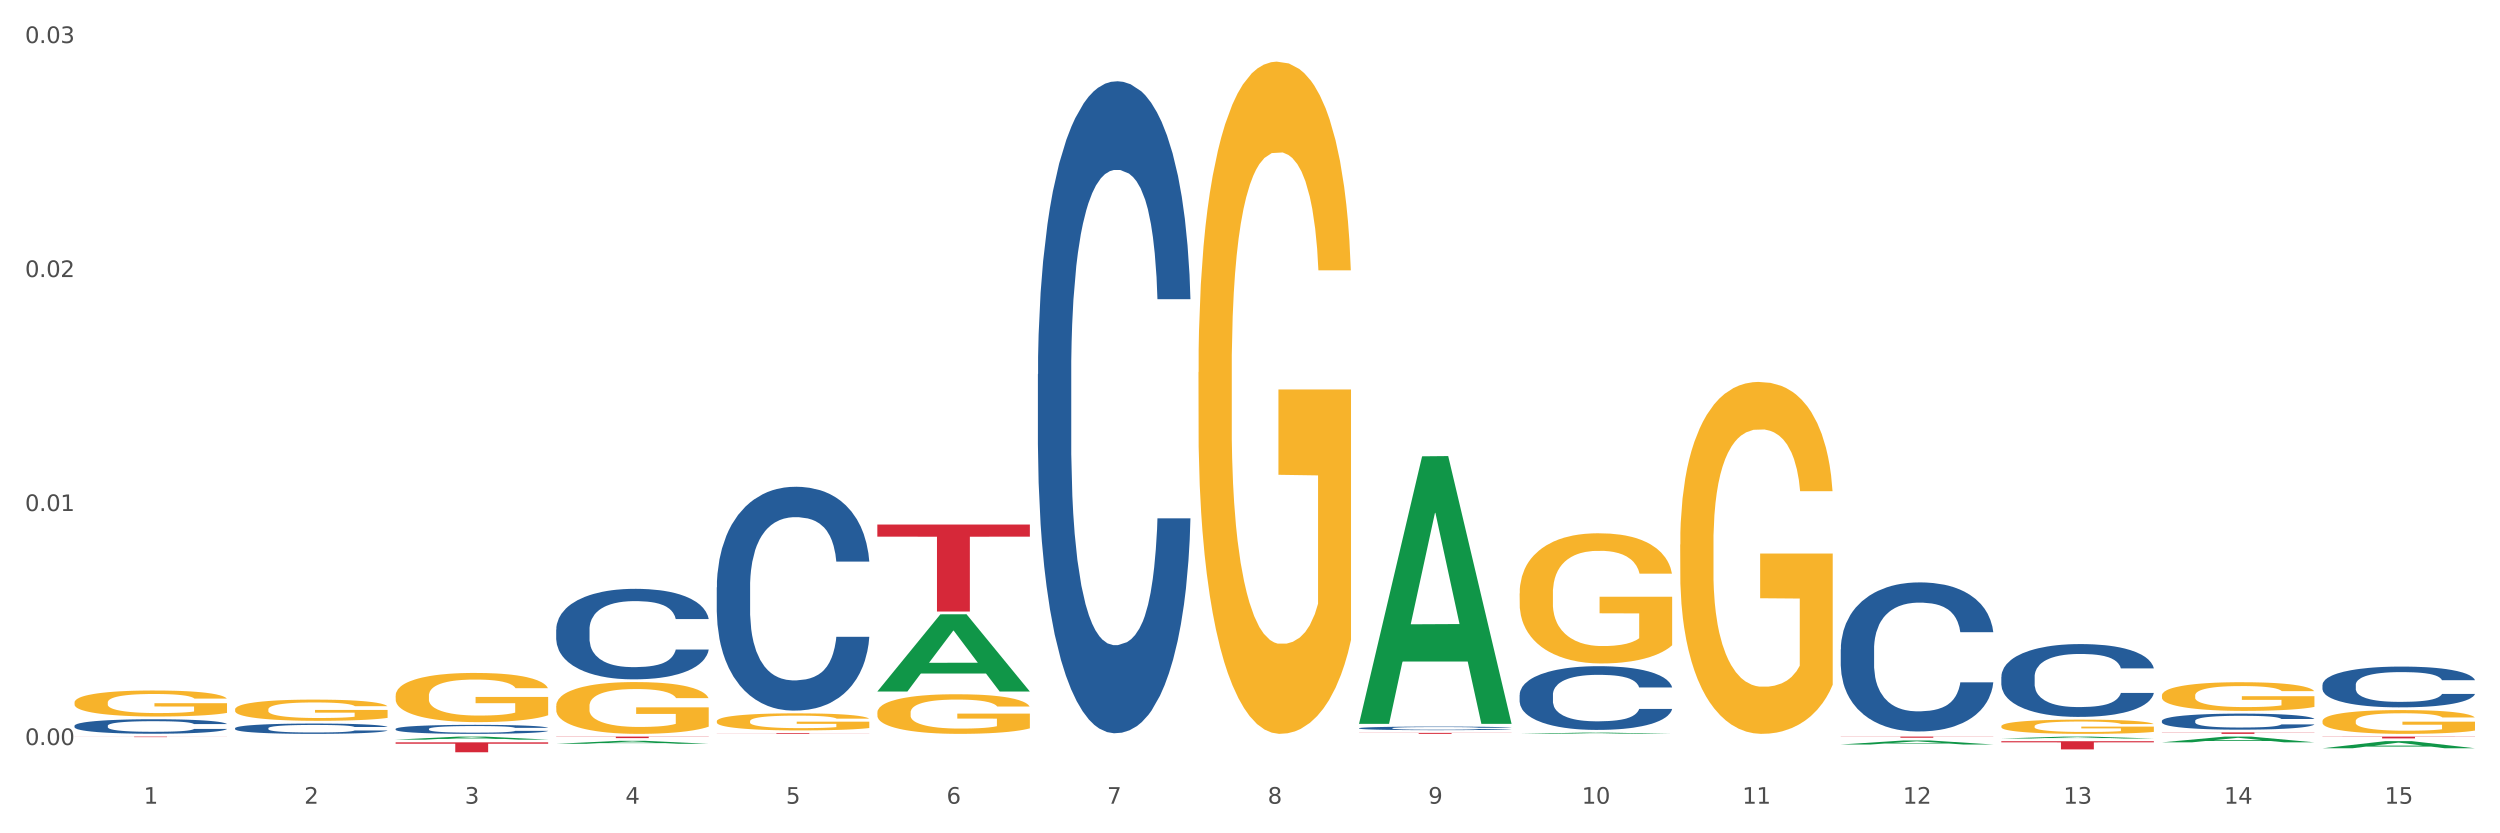
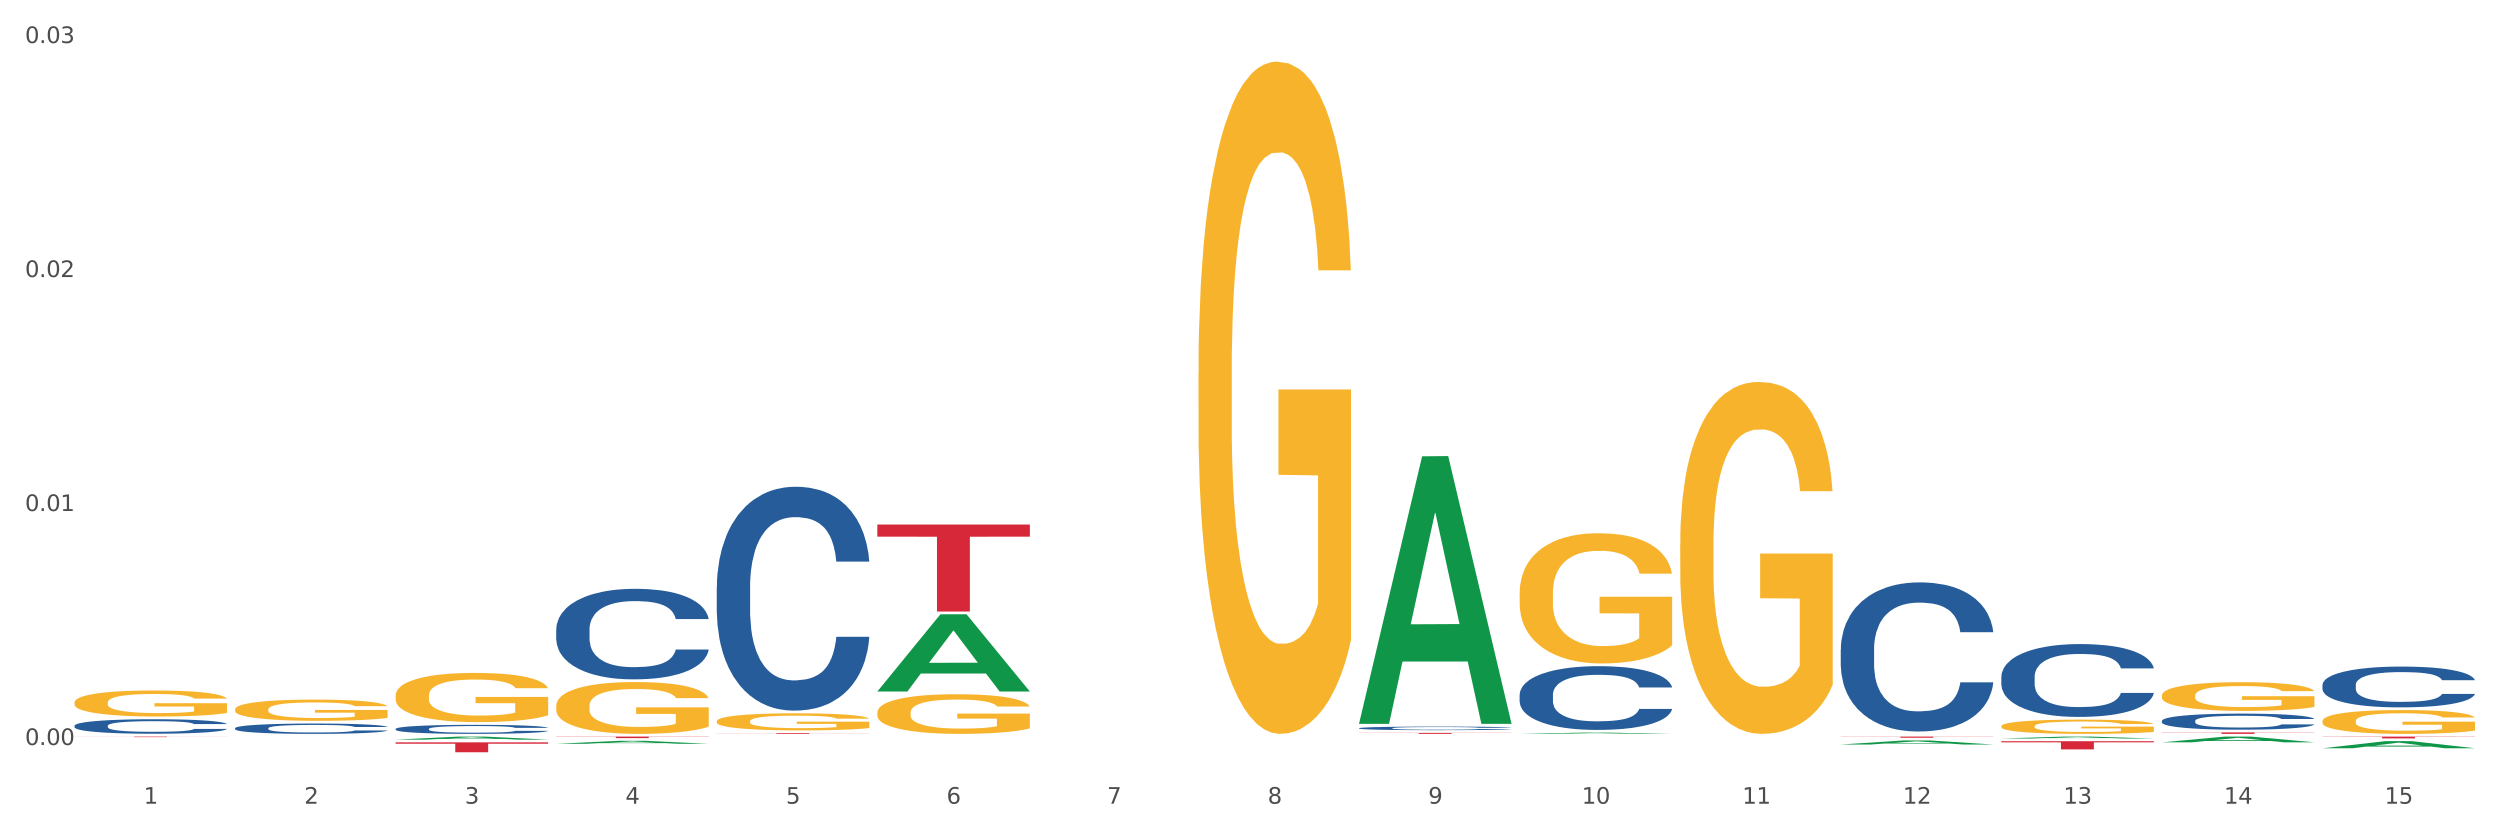
<svg xmlns="http://www.w3.org/2000/svg" xmlns:xlink="http://www.w3.org/1999/xlink" width="1080pt" height="360pt" viewBox="0 0 1080 360" version="1.1">
  <rect x="0" y="0" width="1080" height="360" fill="#333333" stroke="none" />
  <defs>
    <style type="text/css">*{stroke-linejoin: round; stroke-linecap: butt}</style>
  </defs>
  <g id="figure_1">
    <g id="patch_1">
      <path d="M 0 360  L 1080 360  L 1080 0  L 0 0  z " style="fill: #ffffff; stroke: #ffffff; stroke-linejoin: miter" />
    </g>
    <g id="axes_1">
      <g id="matplotlib.axis_1">
        <g id="xtick_1">
          <g id="text_1">
            <g style="fill: #4d4d4d" transform="translate(62.07 347.204) scale(0.096 -0.096)">
              <defs>
                <path id="DejaVuSans-31" d="M 794 531  L 1825 531  L 1825 4091  L 703 3866  L 703 4441  L 1819 4666  L 2450 4666  L 2450 531  L 3481 531  L 3481 0  L 794 0  L 794 531  z " transform="scale(0.016)" />
              </defs>
              <use xlink:href="#DejaVuSans-31" />
            </g>
          </g>
        </g>
        <g id="xtick_2">
          <g id="text_2">
            <g style="fill: #4d4d4d" transform="translate(131.436 347.204) scale(0.096 -0.096)">
              <defs>
                <path id="DejaVuSans-32" d="M 1228 531  L 3431 531  L 3431 0  L 469 0  L 469 531  Q 828 903 1448 1529  Q 2069 2156 2228 2338  Q 2531 2678 2651 2914  Q 2772 3150 2772 3378  Q 2772 3750 2511 3984  Q 2250 4219 1831 4219  Q 1534 4219 1204 4116  Q 875 4013 500 3803  L 500 4441  Q 881 4594 1212 4672  Q 1544 4750 1819 4750  Q 2544 4750 2975 4387  Q 3406 4025 3406 3419  Q 3406 3131 3298 2873  Q 3191 2616 2906 2266  Q 2828 2175 2409 1742  Q 1991 1309 1228 531  z " transform="scale(0.016)" />
              </defs>
              <use xlink:href="#DejaVuSans-32" />
            </g>
          </g>
        </g>
        <g id="xtick_3">
          <g id="text_3">
            <g style="fill: #4d4d4d" transform="translate(200.802 347.204) scale(0.096 -0.096)">
              <defs>
                <path id="DejaVuSans-33" d="M 2597 2516  Q 3050 2419 3304 2112  Q 3559 1806 3559 1356  Q 3559 666 3084 287  Q 2609 -91 1734 -91  Q 1441 -91 1130 -33  Q 819 25 488 141  L 488 750  Q 750 597 1062 519  Q 1375 441 1716 441  Q 2309 441 2620 675  Q 2931 909 2931 1356  Q 2931 1769 2642 2001  Q 2353 2234 1838 2234  L 1294 2234  L 1294 2753  L 1863 2753  Q 2328 2753 2575 2939  Q 2822 3125 2822 3475  Q 2822 3834 2567 4026  Q 2313 4219 1838 4219  Q 1578 4219 1281 4162  Q 984 4106 628 3988  L 628 4550  Q 988 4650 1302 4700  Q 1616 4750 1894 4750  Q 2613 4750 3031 4423  Q 3450 4097 3450 3541  Q 3450 3153 3228 2886  Q 3006 2619 2597 2516  z " transform="scale(0.016)" />
              </defs>
              <use xlink:href="#DejaVuSans-33" />
            </g>
          </g>
        </g>
        <g id="xtick_4">
          <g id="text_4">
            <g style="fill: #4d4d4d" transform="translate(270.169 347.204) scale(0.096 -0.096)">
              <defs>
                <path id="DejaVuSans-34" d="M 2419 4116  L 825 1625  L 2419 1625  L 2419 4116  z M 2253 4666  L 3047 4666  L 3047 1625  L 3713 1625  L 3713 1100  L 3047 1100  L 3047 0  L 2419 0  L 2419 1100  L 313 1100  L 313 1709  L 2253 4666  z " transform="scale(0.016)" />
              </defs>
              <use xlink:href="#DejaVuSans-34" />
            </g>
          </g>
        </g>
        <g id="xtick_5">
          <g id="text_5">
            <g style="fill: #4d4d4d" transform="translate(339.535 347.204) scale(0.096 -0.096)">
              <defs>
                <path id="DejaVuSans-35" d="M 691 4666  L 3169 4666  L 3169 4134  L 1269 4134  L 1269 2991  Q 1406 3038 1543 3061  Q 1681 3084 1819 3084  Q 2600 3084 3056 2656  Q 3513 2228 3513 1497  Q 3513 744 3044 326  Q 2575 -91 1722 -91  Q 1428 -91 1123 -41  Q 819 9 494 109  L 494 744  Q 775 591 1075 516  Q 1375 441 1709 441  Q 2250 441 2565 725  Q 2881 1009 2881 1497  Q 2881 1984 2565 2268  Q 2250 2553 1709 2553  Q 1456 2553 1204 2497  Q 953 2441 691 2322  L 691 4666  z " transform="scale(0.016)" />
              </defs>
              <use xlink:href="#DejaVuSans-35" />
            </g>
          </g>
        </g>
        <g id="xtick_6">
          <g id="text_6">
            <g style="fill: #4d4d4d" transform="translate(408.901 347.204) scale(0.096 -0.096)">
              <defs>
                <path id="DejaVuSans-36" d="M 2113 2584  Q 1688 2584 1439 2293  Q 1191 2003 1191 1497  Q 1191 994 1439 701  Q 1688 409 2113 409  Q 2538 409 2786 701  Q 3034 994 3034 1497  Q 3034 2003 2786 2293  Q 2538 2584 2113 2584  z M 3366 4563  L 3366 3988  Q 3128 4100 2886 4159  Q 2644 4219 2406 4219  Q 1781 4219 1451 3797  Q 1122 3375 1075 2522  Q 1259 2794 1537 2939  Q 1816 3084 2150 3084  Q 2853 3084 3261 2657  Q 3669 2231 3669 1497  Q 3669 778 3244 343  Q 2819 -91 2113 -91  Q 1303 -91 875 529  Q 447 1150 447 2328  Q 447 3434 972 4092  Q 1497 4750 2381 4750  Q 2619 4750 2861 4703  Q 3103 4656 3366 4563  z " transform="scale(0.016)" />
              </defs>
              <use xlink:href="#DejaVuSans-36" />
            </g>
          </g>
        </g>
        <g id="xtick_7">
          <g id="text_7">
            <g style="fill: #4d4d4d" transform="translate(478.267 347.204) scale(0.096 -0.096)">
              <defs>
                <path id="DejaVuSans-37" d="M 525 4666  L 3525 4666  L 3525 4397  L 1831 0  L 1172 0  L 2766 4134  L 525 4134  L 525 4666  z " transform="scale(0.016)" />
              </defs>
              <use xlink:href="#DejaVuSans-37" />
            </g>
          </g>
        </g>
        <g id="xtick_8">
          <g id="text_8">
            <g style="fill: #4d4d4d" transform="translate(547.634 347.204) scale(0.096 -0.096)">
              <defs>
                <path id="DejaVuSans-38" d="M 2034 2216  Q 1584 2216 1326 1975  Q 1069 1734 1069 1313  Q 1069 891 1326 650  Q 1584 409 2034 409  Q 2484 409 2743 651  Q 3003 894 3003 1313  Q 3003 1734 2745 1975  Q 2488 2216 2034 2216  z M 1403 2484  Q 997 2584 770 2862  Q 544 3141 544 3541  Q 544 4100 942 4425  Q 1341 4750 2034 4750  Q 2731 4750 3128 4425  Q 3525 4100 3525 3541  Q 3525 3141 3298 2862  Q 3072 2584 2669 2484  Q 3125 2378 3379 2068  Q 3634 1759 3634 1313  Q 3634 634 3220 271  Q 2806 -91 2034 -91  Q 1263 -91 848 271  Q 434 634 434 1313  Q 434 1759 690 2068  Q 947 2378 1403 2484  z M 1172 3481  Q 1172 3119 1398 2916  Q 1625 2713 2034 2713  Q 2441 2713 2670 2916  Q 2900 3119 2900 3481  Q 2900 3844 2670 4047  Q 2441 4250 2034 4250  Q 1625 4250 1398 4047  Q 1172 3844 1172 3481  z " transform="scale(0.016)" />
              </defs>
              <use xlink:href="#DejaVuSans-38" />
            </g>
          </g>
        </g>
        <g id="xtick_9">
          <g id="text_9">
            <g style="fill: #4d4d4d" transform="translate(617 347.204) scale(0.096 -0.096)">
              <defs>
                <path id="DejaVuSans-39" d="M 703 97  L 703 672  Q 941 559 1184 500  Q 1428 441 1663 441  Q 2288 441 2617 861  Q 2947 1281 2994 2138  Q 2813 1869 2534 1725  Q 2256 1581 1919 1581  Q 1219 1581 811 2004  Q 403 2428 403 3163  Q 403 3881 828 4315  Q 1253 4750 1959 4750  Q 2769 4750 3195 4129  Q 3622 3509 3622 2328  Q 3622 1225 3098 567  Q 2575 -91 1691 -91  Q 1453 -91 1209 -44  Q 966 3 703 97  z M 1959 2075  Q 2384 2075 2632 2365  Q 2881 2656 2881 3163  Q 2881 3666 2632 3958  Q 2384 4250 1959 4250  Q 1534 4250 1286 3958  Q 1038 3666 1038 3163  Q 1038 2656 1286 2365  Q 1534 2075 1959 2075  z " transform="scale(0.016)" />
              </defs>
              <use xlink:href="#DejaVuSans-39" />
            </g>
          </g>
        </g>
        <g id="xtick_10">
          <g id="text_10">
            <g style="fill: #4d4d4d" transform="translate(683.312 347.204) scale(0.096 -0.096)">
              <defs>
                <path id="DejaVuSans-30" d="M 2034 4250  Q 1547 4250 1301 3770  Q 1056 3291 1056 2328  Q 1056 1369 1301 889  Q 1547 409 2034 409  Q 2525 409 2770 889  Q 3016 1369 3016 2328  Q 3016 3291 2770 3770  Q 2525 4250 2034 4250  z M 2034 4750  Q 2819 4750 3233 4129  Q 3647 3509 3647 2328  Q 3647 1150 3233 529  Q 2819 -91 2034 -91  Q 1250 -91 836 529  Q 422 1150 422 2328  Q 422 3509 836 4129  Q 1250 4750 2034 4750  z " transform="scale(0.016)" />
              </defs>
              <use xlink:href="#DejaVuSans-31" />
              <use xlink:href="#DejaVuSans-30" transform="translate(63.623 0)" />
            </g>
          </g>
        </g>
        <g id="xtick_11">
          <g id="text_11">
            <g style="fill: #4d4d4d" transform="translate(752.678 347.204) scale(0.096 -0.096)">
              <use xlink:href="#DejaVuSans-31" />
              <use xlink:href="#DejaVuSans-31" transform="translate(63.623 0)" />
            </g>
          </g>
        </g>
        <g id="xtick_12">
          <g id="text_12">
            <g style="fill: #4d4d4d" transform="translate(822.044 347.204) scale(0.096 -0.096)">
              <use xlink:href="#DejaVuSans-31" />
              <use xlink:href="#DejaVuSans-32" transform="translate(63.623 0)" />
            </g>
          </g>
        </g>
        <g id="xtick_13">
          <g id="text_13">
            <g style="fill: #4d4d4d" transform="translate(891.411 347.204) scale(0.096 -0.096)">
              <use xlink:href="#DejaVuSans-31" />
              <use xlink:href="#DejaVuSans-33" transform="translate(63.623 0)" />
            </g>
          </g>
        </g>
        <g id="xtick_14">
          <g id="text_14">
            <g style="fill: #4d4d4d" transform="translate(960.777 347.204) scale(0.096 -0.096)">
              <use xlink:href="#DejaVuSans-31" />
              <use xlink:href="#DejaVuSans-34" transform="translate(63.623 0)" />
            </g>
          </g>
        </g>
        <g id="xtick_15">
          <g id="text_15">
            <g style="fill: #4d4d4d" transform="translate(1030.143 347.204) scale(0.096 -0.096)">
              <use xlink:href="#DejaVuSans-31" />
              <use xlink:href="#DejaVuSans-35" transform="translate(63.623 0)" />
            </g>
          </g>
        </g>
        <g id="xtick_16" />
        <g id="xtick_17" />
        <g id="xtick_18" />
        <g id="xtick_19" />
        <g id="xtick_20" />
        <g id="xtick_21" />
        <g id="xtick_22" />
        <g id="xtick_23" />
        <g id="xtick_24" />
        <g id="xtick_25" />
        <g id="xtick_26" />
        <g id="xtick_27" />
        <g id="xtick_28" />
        <g id="xtick_29" />
      </g>
      <g id="matplotlib.axis_2">
        <g id="ytick_1">
          <g id="text_16">
            <g style="fill: #4d4d4d" transform="translate(10.8 321.849) scale(0.096 -0.096)">
              <defs>
                <path id="DejaVuSans-2e" d="M 684 794  L 1344 794  L 1344 0  L 684 0  L 684 794  z " transform="scale(0.016)" />
              </defs>
              <use xlink:href="#DejaVuSans-30" />
              <use xlink:href="#DejaVuSans-2e" transform="translate(63.623 0)" />
              <use xlink:href="#DejaVuSans-30" transform="translate(95.41 0)" />
              <use xlink:href="#DejaVuSans-30" transform="translate(159.033 0)" />
            </g>
          </g>
        </g>
        <g id="ytick_2">
          <g id="text_17">
            <g style="fill: #4d4d4d" transform="translate(10.8 220.766) scale(0.096 -0.096)">
              <use xlink:href="#DejaVuSans-30" />
              <use xlink:href="#DejaVuSans-2e" transform="translate(63.623 0)" />
              <use xlink:href="#DejaVuSans-30" transform="translate(95.41 0)" />
              <use xlink:href="#DejaVuSans-31" transform="translate(159.033 0)" />
            </g>
          </g>
        </g>
        <g id="ytick_3">
          <g id="text_18">
            <g style="fill: #4d4d4d" transform="translate(10.8 119.684) scale(0.096 -0.096)">
              <use xlink:href="#DejaVuSans-30" />
              <use xlink:href="#DejaVuSans-2e" transform="translate(63.623 0)" />
              <use xlink:href="#DejaVuSans-30" transform="translate(95.41 0)" />
              <use xlink:href="#DejaVuSans-32" transform="translate(159.033 0)" />
            </g>
          </g>
        </g>
        <g id="ytick_4">
          <g id="text_19">
            <g style="fill: #4d4d4d" transform="translate(10.8 18.601) scale(0.096 -0.096)">
              <use xlink:href="#DejaVuSans-30" />
              <use xlink:href="#DejaVuSans-2e" transform="translate(63.623 0)" />
              <use xlink:href="#DejaVuSans-30" transform="translate(95.41 0)" />
              <use xlink:href="#DejaVuSans-33" transform="translate(159.033 0)" />
            </g>
          </g>
        </g>
        <g id="ytick_5" />
        <g id="ytick_6" />
        <g id="ytick_7" />
      </g>
      <g id="PolyCollection_1">
        <path d="M 240.274 321.324  L 240.342 321.322  L 267.516 320.034  L 278.793 320.032  L 306.172 321.326  L 293.128 321.326  L 287.217 321.025  L 259.16 321.025  L 258.956 321.03  L 253.249 321.326  L 240.274 321.326  L 240.274 321.324  L 262.693 320.845  L 283.685 320.844  L 273.291 320.308  L 273.155 320.306  L 273.019 320.309  L 262.625 320.844  L 262.693 320.845  L 240.274 321.324  z " clip-path="url(#p59c3a8f955)" style="fill: #109648" />
        <path d="M 240.274 318.201  L 306.172 318.201  L 306.172 318.294  L 280.25 318.294  L 280.25 318.866  L 266.039 318.866  L 266.039 318.294  L 240.274 318.294  L 240.274 318.202  L 240.274 318.201  z " clip-path="url(#p59c3a8f955)" style="fill: #d62839" />
        <path d="M 170.907 320.689  L 236.805 320.689  L 236.805 321.287  L 210.883 321.291  L 210.883 324.99  L 196.673 324.99  L 196.673 321.291  L 170.907 321.287  L 170.907 320.693  L 170.907 320.689  z " clip-path="url(#p59c3a8f955)" style="fill: #d62839" />
        <path d="M 309.64 316.706  L 375.538 316.706  L 375.538 316.752  L 349.616 316.752  L 349.616 317.035  L 335.406 317.035  L 335.406 316.752  L 309.64 316.752  L 309.64 316.706  L 309.64 316.706  z " clip-path="url(#p59c3a8f955)" style="fill: #d62839" />
        <path d="M 32.175 318.201  L 98.073 318.201  L 98.073 318.237  L 72.151 318.237  L 72.151 318.454  L 57.941 318.454  L 57.941 318.237  L 32.175 318.237  L 32.175 318.202  L 32.175 318.201  z " clip-path="url(#p59c3a8f955)" style="fill: #d62839" />
        <path d="M 309.64 311.57  L 309.718 311.564  L 309.718 311.321  L 309.873 311.112  L 310.651 310.607  L 311.818 310.189  L 312.674 309.966  L 313.53 309.784  L 314.541 309.603  L 315.786 309.414  L 318.042 309.138  L 319.443 308.996  L 321.155 308.848  L 324.267 308.632  L 326.523 308.511  L 328.857 308.41  L 332.669 308.288  L 335.159 308.234  L 337.804 308.194  L 340.994 308.167  L 343.406 308.16  L 348.696 308.181  L 353.209 308.241  L 355.387 308.288  L 358.188 308.369  L 359.666 308.423  L 362.078 308.531  L 364.568 308.673  L 366.279 308.794  L 368.847 309.023  L 370.792 309.252  L 372.581 309.535  L 373.515 309.731  L 374.215 309.913  L 374.838 310.121  L 375.46 310.452  L 361.456 310.452  L 360.911 310.216  L 360.055 309.993  L 358.81 309.778  L 357.721 309.643  L 355.854 309.474  L 354.142 309.367  L 352.353 309.286  L 350.174 309.218  L 348.463 309.185  L 346.051 309.158  L 341.305 309.164  L 338.115 309.218  L 335.937 309.286  L 334.536 309.346  L 333.292 309.414  L 331.891 309.508  L 330.257 309.65  L 329.09 309.778  L 327.923 309.939  L 326.99 310.101  L 326.134 310.29  L 325.434 310.492  L 324.889 310.701  L 324.422 310.957  L 324.033 311.382  L 324.033 312.305  L 324.189 312.514  L 324.578 312.79  L 325.045 312.999  L 325.823 313.248  L 326.523 313.417  L 327.845 313.659  L 329.324 313.862  L 330.491 313.99  L 331.658 314.097  L 333.681 314.246  L 335.937 314.367  L 337.882 314.441  L 340.527 314.509  L 342.317 314.536  L 343.873 314.549  L 347.685 314.549  L 350.408 314.529  L 353.442 314.482  L 355.776 314.421  L 357.721 314.347  L 359.9 314.226  L 361.3 314.111  L 361.3 312.702  L 344.184 312.696  L 344.184 311.759  L 375.538 311.759  L 375.538 314.509  L 374.215 314.65  L 372.737 314.778  L 371.181 314.893  L 368.847 315.034  L 366.046 315.169  L 363.556 315.263  L 360.911 315.344  L 357.799 315.418  L 353.753 315.486  L 351.264 315.513  L 348.152 315.533  L 344.495 315.54  L 341.305 315.526  L 338.193 315.492  L 334.925 315.432  L 331.736 315.344  L 329.324 315.257  L 326.912 315.149  L 324.344 315.007  L 322.322 314.872  L 320.766 314.751  L 319.054 314.596  L 317.187 314.394  L 315.786 314.212  L 314.541 314.023  L 313.219 313.781  L 312.285 313.572  L 311.352 313.309  L 310.807 313.114  L 310.184 312.81  L 309.718 312.386  L 309.64 311.57  z " clip-path="url(#p59c3a8f955)" style="fill: #f7b32b" />
        <path d="M 170.907 314.883  L 170.985 314.88  L 170.985 314.78  L 171.219 314.644  L 172.076 314.395  L 173.166 314.205  L 175.036 313.984  L 176.048 313.891  L 177.373 313.788  L 180.099 313.62  L 183.215 313.477  L 185.396 313.399  L 187.031 313.349  L 190.692 313.26  L 192.796 313.221  L 194.977 313.188  L 196.846 313.167  L 199.962 313.142  L 202.454 313.131  L 205.336 313.128  L 207.751 313.131  L 210.945 313.146  L 215.618 313.188  L 217.41 313.213  L 219.825 313.256  L 222.317 313.313  L 224.342 313.37  L 226.679 313.452  L 229.094 313.56  L 231.431 313.695  L 233.066 313.82  L 234.391 313.952  L 235.559 314.113  L 236.416 314.287  L 236.805 314.434  L 222.551 314.434  L 222.161 314.302  L 221.382 314.159  L 220.604 314.063  L 219.747 313.984  L 218.422 313.895  L 217.254 313.838  L 215.307 313.77  L 213.515 313.727  L 212.035 313.702  L 210.244 313.681  L 206.427 313.659  L 203.701 313.659  L 201.987 313.667  L 199.884 313.684  L 198.092 313.709  L 195.989 313.752  L 194.353 313.799  L 192.718 313.859  L 191.783 313.902  L 190.381 313.981  L 189.446 314.045  L 188.2 314.155  L 187.499 314.234  L 186.252 314.437  L 185.707 314.587  L 185.474 314.691  L 185.318 314.805  L 185.318 315.362  L 185.785 315.611  L 186.175 315.718  L 186.798 315.84  L 187.966 315.997  L 189.68 316.15  L 191.471 316.261  L 192.951 316.329  L 194.353 316.379  L 195.755 316.418  L 197.469 316.453  L 198.871 316.475  L 200.974 316.496  L 203.467 316.507  L 205.414 316.507  L 209.387 316.489  L 211.178 316.471  L 212.892 316.446  L 214.761 316.407  L 216.241 316.364  L 217.098 316.332  L 218.5 316.264  L 219.591 316.193  L 220.526 316.111  L 221.149 316.04  L 221.85 315.933  L 222.395 315.811  L 222.551 315.747  L 236.805 315.747  L 236.494 315.875  L 235.949 316  L 234.858 316.168  L 234.001 316.264  L 232.677 316.382  L 231.275 316.482  L 229.328 316.593  L 227.536 316.675  L 225.667 316.746  L 223.641 316.81  L 219.98 316.9  L 218.656 316.925  L 215.852 316.967  L 213.671 316.992  L 210.477 317.017  L 207.206 317.032  L 203.779 317.035  L 200.741 317.028  L 197.391 317.007  L 195.288 316.985  L 192.951 316.953  L 190.225 316.903  L 187.655 316.842  L 185.24 316.771  L 182.981 316.689  L 180.878 316.596  L 178.152 316.443  L 176.126 316.293  L 174.646 316.154  L 173.634 316.036  L 172.621 315.886  L 172.076 315.783  L 171.219 315.533  L 170.907 315.301  L 170.907 314.883  z " clip-path="url(#p59c3a8f955)" style="fill: #255c99" />
        <path d="M 101.541 314.576  L 101.619 314.572  L 101.619 314.458  L 101.853 314.303  L 102.71 314.018  L 103.8 313.802  L 105.67 313.549  L 106.682 313.443  L 108.006 313.325  L 110.733 313.133  L 113.848 312.97  L 116.029 312.88  L 117.665 312.823  L 121.326 312.721  L 123.429 312.676  L 125.61 312.64  L 127.48 312.615  L 130.595 312.587  L 133.088 312.574  L 135.97 312.57  L 138.385 312.574  L 141.578 312.591  L 146.252 312.64  L 148.044 312.668  L 150.458 312.717  L 152.951 312.782  L 154.976 312.848  L 157.313 312.941  L 159.728 313.064  L 162.064 313.219  L 163.7 313.361  L 165.024 313.512  L 166.193 313.696  L 167.05 313.895  L 167.439 314.063  L 153.185 314.063  L 152.795 313.912  L 152.016 313.749  L 151.237 313.639  L 150.38 313.549  L 149.056 313.447  L 147.888 313.382  L 145.941 313.304  L 144.149 313.255  L 142.669 313.227  L 140.877 313.202  L 137.061 313.178  L 134.334 313.178  L 132.621 313.186  L 130.518 313.206  L 128.726 313.235  L 126.623 313.284  L 124.987 313.337  L 123.351 313.406  L 122.417 313.455  L 121.015 313.545  L 120.08 313.618  L 118.834 313.745  L 118.133 313.834  L 116.886 314.067  L 116.341 314.238  L 116.107 314.356  L 115.952 314.487  L 115.952 315.123  L 116.419 315.408  L 116.808 315.531  L 117.431 315.669  L 118.6 315.849  L 120.314 316.024  L 122.105 316.15  L 123.585 316.228  L 124.987 316.285  L 126.389 316.33  L 128.103 316.371  L 129.505 316.395  L 131.608 316.419  L 134.101 316.432  L 136.048 316.432  L 140.021 316.411  L 141.812 316.391  L 143.526 316.362  L 145.395 316.317  L 146.875 316.269  L 147.732 316.232  L 149.134 316.154  L 150.225 316.073  L 151.159 315.979  L 151.783 315.898  L 152.484 315.775  L 153.029 315.637  L 153.185 315.563  L 167.439 315.563  L 167.128 315.71  L 166.582 315.853  L 165.492 316.044  L 164.635 316.154  L 163.311 316.289  L 161.909 316.403  L 159.961 316.53  L 158.17 316.623  L 156.3 316.705  L 154.275 316.778  L 150.614 316.88  L 149.29 316.909  L 146.486 316.958  L 144.305 316.986  L 141.111 317.015  L 137.84 317.031  L 134.412 317.035  L 131.374 317.027  L 128.025 317.003  L 125.922 316.978  L 123.585 316.941  L 120.859 316.884  L 118.288 316.815  L 115.874 316.733  L 113.615 316.64  L 111.512 316.534  L 108.785 316.358  L 106.76 316.187  L 105.28 316.028  L 104.267 315.893  L 103.255 315.722  L 102.71 315.604  L 101.853 315.319  L 101.541 315.053  L 101.541 314.576  z " clip-path="url(#p59c3a8f955)" style="fill: #255c99" />
-         <path d="M 448.372 161.661  L 448.45 161.404  L 448.45 154.201  L 448.684 144.426  L 449.541 126.419  L 450.631 112.786  L 452.501 96.837  L 453.513 90.149  L 454.837 82.689  L 457.564 70.598  L 460.679 60.309  L 462.861 54.649  L 464.496 51.048  L 468.157 44.617  L 470.26 41.787  L 472.441 39.472  L 474.311 37.929  L 477.427 36.128  L 479.919 35.356  L 482.801 35.099  L 485.216 35.356  L 488.41 36.385  L 493.083 39.472  L 494.875 41.273  L 497.289 44.36  L 499.782 48.476  L 501.807 52.591  L 504.144 58.508  L 506.559 66.225  L 508.896 76  L 510.531 85.004  L 511.856 94.522  L 513.024 106.097  L 513.881 118.702  L 514.27 129.249  L 500.016 129.249  L 499.626 119.731  L 498.847 109.442  L 498.068 102.496  L 497.212 96.837  L 495.887 90.406  L 494.719 86.29  L 492.772 81.402  L 490.98 78.315  L 489.5 76.515  L 487.709 74.971  L 483.892 73.428  L 481.165 73.428  L 479.452 73.942  L 477.349 75.229  L 475.557 77.029  L 473.454 80.116  L 471.818 83.46  L 470.183 87.833  L 469.248 90.92  L 467.846 96.58  L 466.911 101.21  L 465.665 109.184  L 464.964 114.844  L 463.717 129.506  L 463.172 140.31  L 462.938 147.77  L 462.783 156.002  L 462.783 196.131  L 463.25 214.138  L 463.639 221.855  L 464.263 230.602  L 465.431 241.92  L 467.145 252.981  L 468.936 260.956  L 470.416 265.843  L 471.818 269.445  L 473.22 272.274  L 474.934 274.847  L 476.336 276.39  L 478.439 277.934  L 480.932 278.705  L 482.879 278.705  L 486.852 277.419  L 488.643 276.133  L 490.357 274.332  L 492.226 271.503  L 493.706 268.416  L 494.563 266.101  L 495.965 261.213  L 497.056 256.068  L 497.99 250.152  L 498.614 245.007  L 499.315 237.29  L 499.86 228.544  L 500.016 223.913  L 514.27 223.913  L 513.959 233.174  L 513.413 242.177  L 512.323 254.268  L 511.466 261.213  L 510.142 269.702  L 508.74 276.905  L 506.792 284.879  L 505.001 290.796  L 503.131 295.941  L 501.106 300.571  L 497.445 307.002  L 496.121 308.803  L 493.317 311.889  L 491.136 313.69  L 487.942 315.491  L 484.671 316.52  L 481.243 316.777  L 478.206 316.262  L 474.856 314.719  L 472.753 313.176  L 470.416 310.86  L 467.69 307.259  L 465.119 302.886  L 462.705 297.741  L 460.446 291.825  L 458.343 285.136  L 455.616 274.075  L 453.591 263.271  L 452.111 253.239  L 451.099 244.75  L 450.086 233.946  L 449.541 226.486  L 448.684 208.479  L 448.372 191.758  L 448.372 161.661  z " clip-path="url(#p59c3a8f955)" style="fill: #255c99" />
        <path d="M 795.203 280.533  L 795.281 280.474  L 795.281 278.827  L 795.515 276.592  L 796.372 272.474  L 797.462 269.356  L 799.332 265.708  L 800.344 264.179  L 801.669 262.473  L 804.395 259.708  L 807.511 257.355  L 809.692 256.061  L 811.327 255.237  L 814.988 253.766  L 817.092 253.119  L 819.273 252.59  L 821.142 252.237  L 824.258 251.825  L 826.75 251.649  L 829.632 251.59  L 832.047 251.649  L 835.241 251.884  L 839.914 252.59  L 841.706 253.002  L 844.121 253.707  L 846.613 254.649  L 848.638 255.59  L 850.975 256.943  L 853.39 258.708  L 855.727 260.943  L 857.362 263.002  L 858.687 265.179  L 859.855 267.826  L 860.712 270.709  L 861.101 273.121  L 846.847 273.121  L 846.457 270.944  L 845.678 268.591  L 844.899 267.003  L 844.043 265.708  L 842.718 264.238  L 841.55 263.296  L 839.603 262.179  L 837.811 261.473  L 836.331 261.061  L 834.54 260.708  L 830.723 260.355  L 827.997 260.355  L 826.283 260.473  L 824.18 260.767  L 822.388 261.179  L 820.285 261.885  L 818.649 262.649  L 817.014 263.649  L 816.079 264.355  L 814.677 265.65  L 813.742 266.708  L 812.496 268.532  L 811.795 269.826  L 810.548 273.179  L 810.003 275.65  L 809.77 277.356  L 809.614 279.239  L 809.614 288.416  L 810.081 292.534  L 810.471 294.299  L 811.094 296.299  L 812.262 298.887  L 813.976 301.417  L 815.767 303.241  L 817.247 304.358  L 818.649 305.182  L 820.051 305.829  L 821.765 306.417  L 823.167 306.77  L 825.27 307.123  L 827.763 307.3  L 829.71 307.3  L 833.683 307.005  L 835.474 306.711  L 837.188 306.3  L 839.057 305.652  L 840.537 304.947  L 841.394 304.417  L 842.796 303.299  L 843.887 302.123  L 844.822 300.77  L 845.445 299.593  L 846.146 297.828  L 846.691 295.828  L 846.847 294.769  L 861.101 294.769  L 860.79 296.887  L 860.245 298.946  L 859.154 301.711  L 858.297 303.299  L 856.973 305.241  L 855.571 306.888  L 853.624 308.711  L 851.832 310.065  L 849.963 311.241  L 847.937 312.3  L 844.276 313.771  L 842.952 314.182  L 840.148 314.888  L 837.967 315.3  L 834.773 315.712  L 831.502 315.947  L 828.074 316.006  L 825.037 315.888  L 821.687 315.536  L 819.584 315.183  L 817.247 314.653  L 814.521 313.83  L 811.951 312.829  L 809.536 311.653  L 807.277 310.3  L 805.174 308.77  L 802.448 306.241  L 800.422 303.77  L 798.942 301.476  L 797.93 299.534  L 796.917 297.064  L 796.372 295.358  L 795.515 291.24  L 795.203 287.416  L 795.203 280.533  z " clip-path="url(#p59c3a8f955)" style="fill: #255c99" />
        <path d="M 656.471 300.161  L 656.549 300.136  L 656.549 299.432  L 656.783 298.476  L 657.639 296.716  L 658.73 295.383  L 660.599 293.824  L 661.612 293.17  L 662.936 292.441  L 665.662 291.259  L 668.778 290.253  L 670.959 289.7  L 672.595 289.348  L 676.256 288.719  L 678.359 288.443  L 680.54 288.216  L 682.41 288.065  L 685.525 287.889  L 688.018 287.814  L 690.9 287.789  L 693.315 287.814  L 696.508 287.915  L 701.182 288.216  L 702.973 288.392  L 705.388 288.694  L 707.881 289.096  L 709.906 289.499  L 712.243 290.077  L 714.657 290.832  L 716.994 291.787  L 718.63 292.667  L 719.954 293.598  L 721.123 294.729  L 721.979 295.962  L 722.369 296.993  L 708.114 296.993  L 707.725 296.062  L 706.946 295.056  L 706.167 294.377  L 705.31 293.824  L 703.986 293.195  L 702.818 292.793  L 700.87 292.315  L 699.079 292.013  L 697.599 291.837  L 695.807 291.687  L 691.99 291.536  L 689.264 291.536  L 687.55 291.586  L 685.447 291.712  L 683.656 291.888  L 681.553 292.19  L 679.917 292.516  L 678.281 292.944  L 677.346 293.246  L 675.944 293.799  L 675.01 294.252  L 673.763 295.031  L 673.062 295.584  L 671.816 297.018  L 671.271 298.074  L 671.037 298.803  L 670.881 299.608  L 670.881 303.531  L 671.349 305.291  L 671.738 306.045  L 672.361 306.9  L 673.53 308.007  L 675.243 309.088  L 677.035 309.868  L 678.515 310.345  L 679.917 310.697  L 681.319 310.974  L 683.033 311.226  L 684.435 311.376  L 686.538 311.527  L 689.03 311.603  L 690.978 311.603  L 694.95 311.477  L 696.742 311.351  L 698.456 311.175  L 700.325 310.899  L 701.805 310.597  L 702.662 310.371  L 704.064 309.893  L 705.154 309.39  L 706.089 308.811  L 706.712 308.309  L 707.413 307.554  L 707.959 306.699  L 708.114 306.246  L 722.369 306.246  L 722.057 307.152  L 721.512 308.032  L 720.422 309.214  L 719.565 309.893  L 718.241 310.723  L 716.838 311.427  L 714.891 312.206  L 713.1 312.785  L 711.23 313.288  L 709.205 313.74  L 705.544 314.369  L 704.22 314.545  L 701.416 314.847  L 699.235 315.023  L 696.041 315.199  L 692.769 315.299  L 689.342 315.324  L 686.304 315.274  L 682.955 315.123  L 680.852 314.972  L 678.515 314.746  L 675.789 314.394  L 673.218 313.966  L 670.803 313.464  L 668.544 312.885  L 666.441 312.231  L 663.715 311.15  L 661.69 310.094  L 660.21 309.113  L 659.197 308.283  L 658.185 307.227  L 657.639 306.498  L 656.783 304.738  L 656.471 303.103  L 656.471 300.161  z " clip-path="url(#p59c3a8f955)" style="fill: #255c99" />
        <path d="M 933.936 311.4  L 934.014 311.394  L 934.014 311.216  L 934.247 310.976  L 935.104 310.532  L 936.195 310.196  L 938.064 309.803  L 939.077 309.638  L 940.401 309.454  L 943.127 309.156  L 946.243 308.903  L 948.424 308.763  L 950.06 308.675  L 953.721 308.516  L 955.824 308.446  L 958.005 308.389  L 959.874 308.351  L 962.99 308.307  L 965.483 308.288  L 968.365 308.281  L 970.779 308.288  L 973.973 308.313  L 978.647 308.389  L 980.438 308.434  L 982.853 308.51  L 985.346 308.611  L 987.371 308.713  L 989.708 308.858  L 992.122 309.049  L 994.459 309.289  L 996.095 309.511  L 997.419 309.746  L 998.587 310.031  L 999.444 310.342  L 999.834 310.602  L 985.579 310.602  L 985.19 310.367  L 984.411 310.113  L 983.632 309.942  L 982.775 309.803  L 981.451 309.644  L 980.283 309.543  L 978.335 309.423  L 976.544 309.346  L 975.064 309.302  L 973.272 309.264  L 969.455 309.226  L 966.729 309.226  L 965.015 309.239  L 962.912 309.27  L 961.121 309.315  L 959.018 309.391  L 957.382 309.473  L 955.746 309.581  L 954.811 309.657  L 953.409 309.797  L 952.475 309.911  L 951.228 310.107  L 950.527 310.247  L 949.281 310.608  L 948.736 310.874  L 948.502 311.058  L 948.346 311.261  L 948.346 312.25  L 948.814 312.693  L 949.203 312.884  L 949.826 313.099  L 950.995 313.378  L 952.708 313.651  L 954.5 313.847  L 955.98 313.968  L 957.382 314.056  L 958.784 314.126  L 960.498 314.189  L 961.9 314.228  L 964.003 314.266  L 966.495 314.285  L 968.443 314.285  L 972.415 314.253  L 974.207 314.221  L 975.92 314.177  L 977.79 314.107  L 979.27 314.031  L 980.127 313.974  L 981.529 313.853  L 982.619 313.727  L 983.554 313.581  L 984.177 313.454  L 984.878 313.264  L 985.423 313.048  L 985.579 312.934  L 999.834 312.934  L 999.522 313.163  L 998.977 313.384  L 997.886 313.682  L 997.03 313.853  L 995.705 314.063  L 994.303 314.24  L 992.356 314.437  L 990.564 314.582  L 988.695 314.709  L 986.67 314.823  L 983.009 314.982  L 981.685 315.026  L 978.88 315.102  L 976.699 315.147  L 973.506 315.191  L 970.234 315.216  L 966.807 315.223  L 963.769 315.21  L 960.42 315.172  L 958.317 315.134  L 955.98 315.077  L 953.253 314.988  L 950.683 314.88  L 948.268 314.754  L 946.009 314.608  L 943.906 314.443  L 941.18 314.17  L 939.155 313.904  L 937.675 313.657  L 936.662 313.448  L 935.65 313.182  L 935.104 312.998  L 934.247 312.554  L 933.936 312.142  L 933.936 311.4  z " clip-path="url(#p59c3a8f955)" style="fill: #255c99" />
        <path d="M 587.105 314.578  L 587.183 314.577  L 587.183 314.537  L 587.416 314.483  L 588.273 314.384  L 589.364 314.309  L 591.233 314.221  L 592.246 314.184  L 593.57 314.142  L 596.296 314.076  L 599.412 314.019  L 601.593 313.988  L 603.229 313.968  L 606.89 313.932  L 608.993 313.917  L 611.174 313.904  L 613.043 313.895  L 616.159 313.885  L 618.652 313.881  L 621.534 313.88  L 623.948 313.881  L 627.142 313.887  L 631.816 313.904  L 633.607 313.914  L 636.022 313.931  L 638.514 313.954  L 640.54 313.976  L 642.877 314.009  L 645.291 314.052  L 647.628 314.106  L 649.264 314.155  L 650.588 314.208  L 651.756 314.272  L 652.613 314.341  L 653.003 314.4  L 638.748 314.4  L 638.359 314.347  L 637.58 314.29  L 636.801 314.252  L 635.944 314.221  L 634.62 314.185  L 633.451 314.162  L 631.504 314.135  L 629.713 314.118  L 628.233 314.108  L 626.441 314.1  L 622.624 314.091  L 619.898 314.091  L 618.184 314.094  L 616.081 314.101  L 614.29 314.111  L 612.186 314.128  L 610.551 314.147  L 608.915 314.171  L 607.98 314.188  L 606.578 314.219  L 605.643 314.245  L 604.397 314.289  L 603.696 314.32  L 602.45 314.401  L 601.905 314.461  L 601.671 314.502  L 601.515 314.547  L 601.515 314.769  L 601.982 314.868  L 602.372 314.911  L 602.995 314.959  L 604.163 315.022  L 605.877 315.083  L 607.669 315.127  L 609.149 315.154  L 610.551 315.173  L 611.953 315.189  L 613.666 315.203  L 615.069 315.212  L 617.172 315.22  L 619.664 315.225  L 621.612 315.225  L 625.584 315.217  L 627.376 315.21  L 629.089 315.2  L 630.959 315.185  L 632.439 315.168  L 633.296 315.155  L 634.698 315.128  L 635.788 315.1  L 636.723 315.067  L 637.346 315.039  L 638.047 314.996  L 638.592 314.948  L 638.748 314.922  L 653.003 314.922  L 652.691 314.973  L 652.146 315.023  L 651.055 315.09  L 650.199 315.128  L 648.874 315.175  L 647.472 315.215  L 645.525 315.259  L 643.733 315.291  L 641.864 315.32  L 639.839 315.345  L 636.178 315.381  L 634.853 315.391  L 632.049 315.408  L 629.868 315.418  L 626.675 315.428  L 623.403 315.433  L 619.976 315.435  L 616.938 315.432  L 613.589 315.423  L 611.485 315.415  L 609.149 315.402  L 606.422 315.382  L 603.852 315.358  L 601.437 315.33  L 599.178 315.297  L 597.075 315.26  L 594.349 315.199  L 592.324 315.139  L 590.844 315.084  L 589.831 315.037  L 588.818 314.978  L 588.273 314.936  L 587.416 314.837  L 587.105 314.745  L 587.105 314.578  z " clip-path="url(#p59c3a8f955)" style="fill: #255c99" />
        <path d="M 1003.302 295.877  L 1003.38 295.861  L 1003.38 295.41  L 1003.614 294.798  L 1004.47 293.671  L 1005.561 292.818  L 1007.43 291.82  L 1008.443 291.402  L 1009.767 290.935  L 1012.494 290.178  L 1015.609 289.534  L 1017.79 289.18  L 1019.426 288.955  L 1023.087 288.552  L 1025.19 288.375  L 1027.371 288.23  L 1029.241 288.134  L 1032.356 288.021  L 1034.849 287.973  L 1037.731 287.956  L 1040.146 287.973  L 1043.339 288.037  L 1048.013 288.23  L 1049.805 288.343  L 1052.219 288.536  L 1054.712 288.794  L 1056.737 289.051  L 1059.074 289.421  L 1061.489 289.904  L 1063.825 290.516  L 1065.461 291.08  L 1066.785 291.675  L 1067.954 292.4  L 1068.811 293.189  L 1069.2 293.849  L 1054.945 293.849  L 1054.556 293.253  L 1053.777 292.609  L 1052.998 292.174  L 1052.141 291.82  L 1050.817 291.418  L 1049.649 291.16  L 1047.701 290.854  L 1045.91 290.661  L 1044.43 290.548  L 1042.638 290.452  L 1038.822 290.355  L 1036.095 290.355  L 1034.382 290.387  L 1032.278 290.468  L 1030.487 290.581  L 1028.384 290.774  L 1026.748 290.983  L 1025.112 291.257  L 1024.178 291.45  L 1022.775 291.804  L 1021.841 292.094  L 1020.594 292.593  L 1019.893 292.947  L 1018.647 293.865  L 1018.102 294.541  L 1017.868 295.008  L 1017.712 295.523  L 1017.712 298.034  L 1018.18 299.161  L 1018.569 299.644  L 1019.192 300.191  L 1020.361 300.9  L 1022.074 301.592  L 1023.866 302.091  L 1025.346 302.397  L 1026.748 302.622  L 1028.15 302.799  L 1029.864 302.96  L 1031.266 303.057  L 1033.369 303.154  L 1035.862 303.202  L 1037.809 303.202  L 1041.781 303.121  L 1043.573 303.041  L 1045.287 302.928  L 1047.156 302.751  L 1048.636 302.558  L 1049.493 302.413  L 1050.895 302.107  L 1051.986 301.785  L 1052.92 301.415  L 1053.543 301.093  L 1054.244 300.61  L 1054.79 300.063  L 1054.945 299.773  L 1069.2 299.773  L 1068.888 300.352  L 1068.343 300.916  L 1067.253 301.673  L 1066.396 302.107  L 1065.072 302.638  L 1063.67 303.089  L 1061.722 303.588  L 1059.931 303.959  L 1058.061 304.28  L 1056.036 304.57  L 1052.375 304.973  L 1051.051 305.085  L 1048.247 305.279  L 1046.066 305.391  L 1042.872 305.504  L 1039.6 305.568  L 1036.173 305.584  L 1033.135 305.552  L 1029.786 305.456  L 1027.683 305.359  L 1025.346 305.214  L 1022.62 304.989  L 1020.049 304.715  L 1017.634 304.393  L 1015.376 304.023  L 1013.272 303.604  L 1010.546 302.912  L 1008.521 302.236  L 1007.041 301.608  L 1006.028 301.077  L 1005.016 300.401  L 1004.47 299.934  L 1003.614 298.807  L 1003.302 297.761  L 1003.302 295.877  z " clip-path="url(#p59c3a8f955)" style="fill: #255c99" />
        <path d="M 864.57 292.378  L 864.648 292.349  L 864.648 291.544  L 864.881 290.452  L 865.738 288.44  L 866.829 286.917  L 868.698 285.135  L 869.711 284.388  L 871.035 283.554  L 873.761 282.204  L 876.877 281.054  L 879.058 280.422  L 880.694 280.019  L 884.355 279.301  L 886.458 278.985  L 888.639 278.726  L 890.508 278.554  L 893.624 278.352  L 896.117 278.266  L 898.999 278.237  L 901.413 278.266  L 904.607 278.381  L 909.281 278.726  L 911.072 278.927  L 913.487 279.272  L 915.979 279.732  L 918.005 280.192  L 920.341 280.853  L 922.756 281.715  L 925.093 282.807  L 926.729 283.813  L 928.053 284.877  L 929.221 286.17  L 930.078 287.578  L 930.468 288.757  L 916.213 288.757  L 915.824 287.693  L 915.045 286.543  L 914.266 285.767  L 913.409 285.135  L 912.085 284.417  L 910.916 283.957  L 908.969 283.411  L 907.177 283.066  L 905.697 282.865  L 903.906 282.692  L 900.089 282.52  L 897.363 282.52  L 895.649 282.577  L 893.546 282.721  L 891.754 282.922  L 889.651 283.267  L 888.016 283.641  L 886.38 284.129  L 885.445 284.474  L 884.043 285.106  L 883.108 285.624  L 881.862 286.515  L 881.161 287.147  L 879.915 288.785  L 879.369 289.992  L 879.136 290.826  L 878.98 291.746  L 878.98 296.229  L 879.447 298.241  L 879.837 299.103  L 880.46 300.08  L 881.628 301.345  L 883.342 302.581  L 885.134 303.472  L 886.614 304.018  L 888.016 304.42  L 889.418 304.736  L 891.131 305.024  L 892.533 305.196  L 894.637 305.369  L 897.129 305.455  L 899.076 305.455  L 903.049 305.311  L 904.841 305.168  L 906.554 304.966  L 908.424 304.65  L 909.904 304.305  L 910.76 304.047  L 912.163 303.501  L 913.253 302.926  L 914.188 302.265  L 914.811 301.69  L 915.512 300.828  L 916.057 299.85  L 916.213 299.333  L 930.468 299.333  L 930.156 300.368  L 929.611 301.374  L 928.52 302.725  L 927.663 303.501  L 926.339 304.449  L 924.937 305.254  L 922.99 306.145  L 921.198 306.806  L 919.329 307.381  L 917.304 307.898  L 913.643 308.616  L 912.318 308.818  L 909.514 309.163  L 907.333 309.364  L 904.14 309.565  L 900.868 309.68  L 897.441 309.709  L 894.403 309.651  L 891.053 309.479  L 888.95 309.306  L 886.614 309.048  L 883.887 308.645  L 881.317 308.157  L 878.902 307.582  L 876.643 306.921  L 874.54 306.173  L 871.814 304.938  L 869.789 303.731  L 868.309 302.61  L 867.296 301.661  L 866.283 300.454  L 865.738 299.621  L 864.881 297.609  L 864.57 295.741  L 864.57 292.378  z " clip-path="url(#p59c3a8f955)" style="fill: #255c99" />
        <path d="M 309.64 253.734  L 309.718 253.646  L 309.718 251.173  L 309.951 247.816  L 310.808 241.634  L 311.899 236.952  L 313.768 231.476  L 314.781 229.18  L 316.105 226.618  L 318.831 222.467  L 321.947 218.934  L 324.128 216.991  L 325.764 215.755  L 329.425 213.546  L 331.528 212.575  L 333.709 211.78  L 335.578 211.25  L 338.694 210.632  L 341.187 210.367  L 344.069 210.278  L 346.484 210.367  L 349.677 210.72  L 354.351 211.78  L 356.142 212.398  L 358.557 213.458  L 361.05 214.871  L 363.075 216.284  L 365.412 218.316  L 367.826 220.966  L 370.163 224.322  L 371.799 227.413  L 373.123 230.681  L 374.291 234.656  L 375.148 238.984  L 375.538 242.605  L 361.283 242.605  L 360.894 239.337  L 360.115 235.804  L 359.336 233.419  L 358.479 231.476  L 357.155 229.268  L 355.987 227.855  L 354.039 226.177  L 352.248 225.117  L 350.768 224.499  L 348.976 223.969  L 345.159 223.439  L 342.433 223.439  L 340.719 223.615  L 338.616 224.057  L 336.825 224.675  L 334.722 225.735  L 333.086 226.883  L 331.45 228.385  L 330.515 229.445  L 329.113 231.388  L 328.179 232.978  L 326.932 235.716  L 326.231 237.659  L 324.985 242.694  L 324.44 246.403  L 324.206 248.965  L 324.05 251.791  L 324.05 265.57  L 324.518 271.752  L 324.907 274.402  L 325.53 277.405  L 326.699 281.292  L 328.412 285.089  L 330.204 287.828  L 331.684 289.506  L 333.086 290.742  L 334.488 291.714  L 336.202 292.597  L 337.604 293.127  L 339.707 293.657  L 342.199 293.922  L 344.147 293.922  L 348.119 293.48  L 349.911 293.039  L 351.624 292.42  L 353.494 291.449  L 354.974 290.389  L 355.831 289.594  L 357.233 287.916  L 358.323 286.149  L 359.258 284.118  L 359.881 282.351  L 360.582 279.702  L 361.127 276.699  L 361.283 275.109  L 375.538 275.109  L 375.226 278.288  L 374.681 281.38  L 373.59 285.531  L 372.734 287.916  L 371.409 290.831  L 370.007 293.304  L 368.06 296.042  L 366.268 298.073  L 364.399 299.84  L 362.374 301.43  L 358.713 303.638  L 357.389 304.256  L 354.584 305.316  L 352.403 305.934  L 349.21 306.552  L 345.938 306.906  L 342.511 306.994  L 339.473 306.817  L 336.124 306.287  L 334.021 305.757  L 331.684 304.963  L 328.957 303.726  L 326.387 302.224  L 323.972 300.458  L 321.713 298.427  L 319.61 296.13  L 316.884 292.332  L 314.859 288.622  L 313.379 285.178  L 312.366 282.263  L 311.354 278.553  L 310.808 275.992  L 309.951 269.809  L 309.64 264.068  L 309.64 253.734  z " clip-path="url(#p59c3a8f955)" style="fill: #255c99" />
        <path d="M 32.175 303.491  L 32.253 303.481  L 32.253 303.111  L 32.408 302.792  L 33.186 302.021  L 34.353 301.384  L 35.209 301.045  L 36.065 300.768  L 37.076 300.49  L 38.321 300.203  L 40.578 299.781  L 41.978 299.565  L 43.69 299.339  L 46.802 299.01  L 49.058 298.826  L 51.392 298.671  L 55.204 298.486  L 57.694 298.404  L 60.339 298.343  L 63.529 298.301  L 65.941 298.291  L 71.231 298.322  L 75.744 298.414  L 77.922 298.486  L 80.723 298.61  L 82.201 298.692  L 84.613 298.856  L 87.103 299.072  L 88.815 299.257  L 91.382 299.607  L 93.327 299.956  L 95.116 300.388  L 96.05 300.686  L 96.75 300.963  L 97.373 301.282  L 97.995 301.785  L 83.991 301.785  L 83.446 301.425  L 82.59 301.086  L 81.346 300.757  L 80.256 300.552  L 78.389 300.295  L 76.677 300.131  L 74.888 300.007  L 72.71 299.905  L 70.998 299.853  L 68.586 299.812  L 63.84 299.822  L 60.65 299.905  L 58.472 300.007  L 57.071 300.1  L 55.827 300.203  L 54.426 300.346  L 52.792 300.562  L 51.625 300.757  L 50.458 301.004  L 49.525 301.251  L 48.669 301.538  L 47.969 301.847  L 47.424 302.165  L 46.957 302.556  L 46.568 303.203  L 46.568 304.611  L 46.724 304.93  L 47.113 305.351  L 47.58 305.67  L 48.358 306.05  L 49.058 306.307  L 50.381 306.677  L 51.859 306.985  L 53.026 307.18  L 54.193 307.345  L 56.216 307.571  L 58.472 307.756  L 60.417 307.869  L 63.062 307.971  L 64.852 308.013  L 66.408 308.033  L 70.22 308.033  L 72.943 308.002  L 75.977 307.93  L 78.311 307.838  L 80.256 307.725  L 82.435 307.54  L 83.835 307.365  L 83.835 305.217  L 66.719 305.207  L 66.719 303.779  L 98.073 303.779  L 98.073 307.971  L 96.75 308.187  L 95.272 308.383  L 93.716 308.557  L 91.382 308.773  L 88.581 308.979  L 86.091 309.122  L 83.446 309.246  L 80.334 309.359  L 76.288 309.462  L 73.799 309.503  L 70.687 309.533  L 67.03 309.544  L 63.84 309.523  L 60.728 309.472  L 57.461 309.379  L 54.271 309.246  L 51.859 309.112  L 49.447 308.948  L 46.879 308.732  L 44.857 308.526  L 43.301 308.341  L 41.589 308.105  L 39.722 307.797  L 38.321 307.519  L 37.076 307.232  L 35.754 306.862  L 34.82 306.543  L 33.887 306.142  L 33.342 305.844  L 32.72 305.382  L 32.253 304.734  L 32.175 303.491  z " clip-path="url(#p59c3a8f955)" style="fill: #f7b32b" />
        <path d="M 240.274 304.995  L 240.351 304.974  L 240.351 304.238  L 240.507 303.605  L 241.285 302.071  L 242.452 300.804  L 243.308 300.129  L 244.164 299.577  L 245.175 299.025  L 246.42 298.453  L 248.676 297.615  L 250.077 297.186  L 251.788 296.736  L 254.9 296.082  L 257.157 295.714  L 259.491 295.407  L 263.303 295.039  L 265.793 294.876  L 268.438 294.753  L 271.628 294.671  L 274.04 294.651  L 279.33 294.712  L 283.843 294.896  L 286.021 295.039  L 288.822 295.285  L 290.3 295.448  L 292.712 295.775  L 295.202 296.204  L 296.913 296.572  L 299.481 297.267  L 301.426 297.962  L 303.215 298.821  L 304.149 299.414  L 304.849 299.966  L 305.471 300.6  L 306.094 301.601  L 292.089 301.601  L 291.545 300.886  L 290.689 300.211  L 289.444 299.557  L 288.355 299.148  L 286.488 298.637  L 284.776 298.31  L 282.987 298.065  L 280.808 297.86  L 279.097 297.758  L 276.685 297.676  L 271.939 297.697  L 268.749 297.86  L 266.571 298.065  L 265.17 298.249  L 263.925 298.453  L 262.525 298.739  L 260.891 299.169  L 259.724 299.557  L 258.557 300.048  L 257.623 300.538  L 256.768 301.111  L 256.067 301.724  L 255.523 302.358  L 255.056 303.134  L 254.667 304.422  L 254.667 307.223  L 254.823 307.857  L 255.212 308.695  L 255.678 309.328  L 256.456 310.085  L 257.157 310.596  L 258.479 311.332  L 259.957 311.945  L 261.124 312.333  L 262.291 312.66  L 264.314 313.11  L 266.571 313.478  L 268.516 313.703  L 271.161 313.907  L 272.95 313.989  L 274.506 314.03  L 278.319 314.03  L 281.042 313.969  L 284.076 313.826  L 286.41 313.642  L 288.355 313.417  L 290.533 313.049  L 291.934 312.701  L 291.934 308.429  L 274.818 308.408  L 274.818 305.567  L 306.172 305.567  L 306.172 313.907  L 304.849 314.337  L 303.371 314.725  L 301.815 315.073  L 299.481 315.502  L 296.68 315.911  L 294.19 316.197  L 291.545 316.442  L 288.433 316.667  L 284.387 316.872  L 281.897 316.953  L 278.785 317.015  L 275.129 317.035  L 271.939 316.994  L 268.827 316.892  L 265.559 316.708  L 262.369 316.442  L 259.957 316.177  L 257.546 315.849  L 254.978 315.42  L 252.955 315.011  L 251.399 314.643  L 249.688 314.173  L 247.82 313.56  L 246.42 313.008  L 245.175 312.436  L 243.853 311.7  L 242.919 311.066  L 241.985 310.269  L 241.441 309.676  L 240.818 308.756  L 240.351 307.468  L 240.274 304.995  z " clip-path="url(#p59c3a8f955)" style="fill: #f7b32b" />
        <path d="M 170.907 300.529  L 170.985 300.51  L 170.985 299.811  L 171.141 299.21  L 171.919 297.754  L 173.086 296.55  L 173.942 295.91  L 174.798 295.386  L 175.809 294.862  L 177.054 294.318  L 179.31 293.523  L 180.71 293.115  L 182.422 292.688  L 185.534 292.067  L 187.79 291.718  L 190.124 291.426  L 193.937 291.077  L 196.426 290.922  L 199.072 290.805  L 202.261 290.728  L 204.673 290.708  L 209.964 290.767  L 214.476 290.941  L 216.655 291.077  L 219.456 291.31  L 220.934 291.465  L 223.346 291.776  L 225.835 292.183  L 227.547 292.533  L 230.114 293.193  L 232.059 293.853  L 233.849 294.668  L 234.783 295.231  L 235.483 295.755  L 236.105 296.356  L 236.728 297.307  L 222.723 297.307  L 222.179 296.628  L 221.323 295.988  L 220.078 295.367  L 218.989 294.978  L 217.122 294.493  L 215.41 294.183  L 213.62 293.95  L 211.442 293.756  L 209.73 293.658  L 207.319 293.581  L 202.573 293.6  L 199.383 293.756  L 197.204 293.95  L 195.804 294.124  L 194.559 294.318  L 193.159 294.59  L 191.525 294.998  L 190.358 295.367  L 189.191 295.832  L 188.257 296.298  L 187.401 296.842  L 186.701 297.424  L 186.157 298.026  L 185.69 298.763  L 185.301 299.986  L 185.301 302.645  L 185.456 303.247  L 185.845 304.042  L 186.312 304.644  L 187.09 305.362  L 187.79 305.847  L 189.113 306.546  L 190.591 307.128  L 191.758 307.497  L 192.925 307.808  L 194.948 308.235  L 197.204 308.584  L 199.149 308.798  L 201.795 308.992  L 203.584 309.069  L 205.14 309.108  L 208.952 309.108  L 211.675 309.05  L 214.71 308.914  L 217.044 308.739  L 218.989 308.526  L 221.167 308.177  L 222.568 307.847  L 222.568 303.79  L 205.451 303.771  L 205.451 301.073  L 236.805 301.073  L 236.805 308.992  L 235.483 309.399  L 234.004 309.768  L 232.448 310.098  L 230.114 310.506  L 227.314 310.894  L 224.824 311.166  L 222.179 311.399  L 219.067 311.612  L 215.021 311.806  L 212.531 311.884  L 209.419 311.942  L 205.763 311.961  L 202.573 311.923  L 199.461 311.826  L 196.193 311.651  L 193.003 311.399  L 190.591 311.146  L 188.179 310.836  L 185.612 310.428  L 183.589 310.04  L 182.033 309.691  L 180.321 309.244  L 178.454 308.662  L 177.054 308.138  L 175.809 307.594  L 174.486 306.896  L 173.553 306.294  L 172.619 305.537  L 172.074 304.974  L 171.452 304.101  L 170.985 302.878  L 170.907 300.529  z " clip-path="url(#p59c3a8f955)" style="fill: #f7b32b" />
        <path d="M 101.541 306.468  L 101.619 306.459  L 101.619 306.158  L 101.775 305.898  L 102.553 305.269  L 103.72 304.75  L 104.575 304.473  L 105.431 304.247  L 106.443 304.021  L 107.688 303.786  L 109.944 303.443  L 111.344 303.267  L 113.056 303.082  L 116.168 302.814  L 118.424 302.663  L 120.758 302.537  L 124.57 302.387  L 127.06 302.32  L 129.705 302.269  L 132.895 302.236  L 135.307 302.227  L 140.598 302.253  L 145.11 302.328  L 147.289 302.387  L 150.089 302.487  L 151.568 302.554  L 153.979 302.688  L 156.469 302.864  L 158.181 303.015  L 160.748 303.3  L 162.693 303.585  L 164.483 303.937  L 165.416 304.18  L 166.117 304.406  L 166.739 304.666  L 167.361 305.077  L 153.357 305.077  L 152.812 304.783  L 151.957 304.507  L 150.712 304.239  L 149.623 304.071  L 147.755 303.862  L 146.044 303.727  L 144.254 303.627  L 142.076 303.543  L 140.364 303.501  L 137.952 303.468  L 133.206 303.476  L 130.017 303.543  L 127.838 303.627  L 126.438 303.702  L 125.193 303.786  L 123.792 303.903  L 122.159 304.079  L 120.992 304.239  L 119.825 304.44  L 118.891 304.641  L 118.035 304.876  L 117.335 305.127  L 116.79 305.387  L 116.324 305.705  L 115.935 306.233  L 115.935 307.381  L 116.09 307.641  L 116.479 307.985  L 116.946 308.244  L 117.724 308.555  L 118.424 308.764  L 119.747 309.066  L 121.225 309.317  L 122.392 309.476  L 123.559 309.611  L 125.582 309.795  L 127.838 309.946  L 129.783 310.038  L 132.428 310.122  L 134.218 310.155  L 135.774 310.172  L 139.586 310.172  L 142.309 310.147  L 145.343 310.088  L 147.678 310.013  L 149.623 309.921  L 151.801 309.77  L 153.201 309.627  L 153.201 307.876  L 136.085 307.867  L 136.085 306.703  L 167.439 306.703  L 167.439 310.122  L 166.117 310.298  L 164.638 310.457  L 163.082 310.599  L 160.748 310.775  L 157.947 310.943  L 155.458 311.06  L 152.812 311.161  L 149.7 311.253  L 145.655 311.337  L 143.165 311.37  L 140.053 311.396  L 136.396 311.404  L 133.206 311.387  L 130.094 311.345  L 126.827 311.27  L 123.637 311.161  L 121.225 311.052  L 118.813 310.918  L 116.246 310.742  L 114.223 310.574  L 112.667 310.423  L 110.955 310.231  L 109.088 309.979  L 107.688 309.753  L 106.443 309.518  L 105.12 309.217  L 104.186 308.957  L 103.253 308.63  L 102.708 308.387  L 102.086 308.01  L 101.619 307.482  L 101.541 306.468  z " clip-path="url(#p59c3a8f955)" style="fill: #f7b32b" />
        <path d="M 32.175 313.524  L 32.253 313.519  L 32.253 313.358  L 32.487 313.141  L 33.343 312.741  L 34.434 312.437  L 36.303 312.083  L 37.316 311.934  L 38.64 311.768  L 41.366 311.499  L 44.482 311.271  L 46.663 311.145  L 48.299 311.065  L 51.96 310.922  L 54.063 310.859  L 56.244 310.807  L 58.114 310.773  L 61.229 310.733  L 63.722 310.716  L 66.604 310.71  L 69.019 310.716  L 72.212 310.739  L 76.886 310.807  L 78.677 310.847  L 81.092 310.916  L 83.585 311.008  L 85.61 311.099  L 87.947 311.231  L 90.361 311.402  L 92.698 311.62  L 94.334 311.82  L 95.658 312.031  L 96.827 312.289  L 97.683 312.569  L 98.073 312.804  L 83.818 312.804  L 83.429 312.592  L 82.65 312.363  L 81.871 312.209  L 81.014 312.083  L 79.69 311.94  L 78.522 311.848  L 76.574 311.74  L 74.783 311.671  L 73.303 311.631  L 71.511 311.597  L 67.694 311.562  L 64.968 311.562  L 63.255 311.574  L 61.151 311.602  L 59.36 311.642  L 57.257 311.711  L 55.621 311.785  L 53.985 311.883  L 53.05 311.951  L 51.648 312.077  L 50.714 312.18  L 49.467 312.357  L 48.766 312.483  L 47.52 312.809  L 46.975 313.049  L 46.741 313.215  L 46.585 313.398  L 46.585 314.291  L 47.053 314.691  L 47.442 314.863  L 48.065 315.057  L 49.234 315.309  L 50.947 315.555  L 52.739 315.732  L 54.219 315.841  L 55.621 315.921  L 57.023 315.984  L 58.737 316.041  L 60.139 316.075  L 62.242 316.11  L 64.734 316.127  L 66.682 316.127  L 70.654 316.098  L 72.446 316.07  L 74.16 316.03  L 76.029 315.967  L 77.509 315.898  L 78.366 315.846  L 79.768 315.738  L 80.858 315.623  L 81.793 315.492  L 82.416 315.377  L 83.117 315.206  L 83.663 315.011  L 83.818 314.908  L 98.073 314.908  L 97.761 315.114  L 97.216 315.315  L 96.126 315.583  L 95.269 315.738  L 93.945 315.927  L 92.542 316.087  L 90.595 316.264  L 88.804 316.396  L 86.934 316.51  L 84.909 316.613  L 81.248 316.756  L 79.924 316.796  L 77.12 316.865  L 74.939 316.905  L 71.745 316.945  L 68.473 316.968  L 65.046 316.973  L 62.008 316.962  L 58.659 316.928  L 56.556 316.893  L 54.219 316.842  L 51.493 316.762  L 48.922 316.664  L 46.507 316.55  L 44.248 316.418  L 42.145 316.27  L 39.419 316.024  L 37.394 315.784  L 35.914 315.56  L 34.901 315.372  L 33.889 315.131  L 33.343 314.966  L 32.487 314.565  L 32.175 314.193  L 32.175 313.524  z " clip-path="url(#p59c3a8f955)" style="fill: #255c99" />
        <path d="M 240.274 271.946  L 240.352 271.91  L 240.352 270.91  L 240.585 269.553  L 241.442 267.053  L 242.533 265.159  L 244.402 262.945  L 245.415 262.016  L 246.739 260.98  L 249.465 259.302  L 252.581 257.873  L 254.762 257.087  L 256.398 256.587  L 260.059 255.694  L 262.162 255.301  L 264.343 254.98  L 266.212 254.765  L 269.328 254.515  L 271.821 254.408  L 274.703 254.372  L 277.117 254.408  L 280.311 254.551  L 284.985 254.98  L 286.776 255.23  L 289.191 255.658  L 291.683 256.23  L 293.709 256.801  L 296.045 257.623  L 298.46 258.694  L 300.797 260.052  L 302.433 261.302  L 303.757 262.623  L 304.925 264.231  L 305.782 265.981  L 306.172 267.445  L 291.917 267.445  L 291.528 266.124  L 290.749 264.695  L 289.97 263.731  L 289.113 262.945  L 287.789 262.052  L 286.62 261.48  L 284.673 260.802  L 282.881 260.373  L 281.401 260.123  L 279.61 259.909  L 275.793 259.694  L 273.067 259.694  L 271.353 259.766  L 269.25 259.945  L 267.458 260.195  L 265.355 260.623  L 263.72 261.088  L 262.084 261.695  L 261.149 262.123  L 259.747 262.909  L 258.812 263.552  L 257.566 264.659  L 256.865 265.445  L 255.619 267.481  L 255.073 268.981  L 254.84 270.017  L 254.684 271.16  L 254.684 276.732  L 255.151 279.233  L 255.541 280.304  L 256.164 281.519  L 257.332 283.09  L 259.046 284.626  L 260.838 285.734  L 262.318 286.412  L 263.72 286.912  L 265.122 287.305  L 266.835 287.662  L 268.237 287.877  L 270.341 288.091  L 272.833 288.198  L 274.78 288.198  L 278.753 288.02  L 280.545 287.841  L 282.258 287.591  L 284.128 287.198  L 285.608 286.769  L 286.465 286.448  L 287.867 285.769  L 288.957 285.055  L 289.892 284.233  L 290.515 283.519  L 291.216 282.447  L 291.761 281.233  L 291.917 280.59  L 306.172 280.59  L 305.86 281.876  L 305.315 283.126  L 304.224 284.805  L 303.367 285.769  L 302.043 286.948  L 300.641 287.948  L 298.694 289.055  L 296.902 289.877  L 295.033 290.591  L 293.008 291.234  L 289.347 292.127  L 288.022 292.377  L 285.218 292.806  L 283.037 293.056  L 279.844 293.306  L 276.572 293.449  L 273.145 293.484  L 270.107 293.413  L 266.757 293.199  L 264.654 292.984  L 262.318 292.663  L 259.591 292.163  L 257.021 291.556  L 254.606 290.841  L 252.347 290.02  L 250.244 289.091  L 247.518 287.555  L 245.493 286.055  L 244.013 284.662  L 243 283.483  L 241.987 281.983  L 241.442 280.947  L 240.585 278.447  L 240.274 276.125  L 240.274 271.946  z " clip-path="url(#p59c3a8f955)" style="fill: #255c99" />
        <path d="M 517.739 160.817  L 517.816 160.552  L 517.816 151.004  L 517.972 142.782  L 518.75 122.89  L 519.917 106.446  L 520.773 97.693  L 521.629 90.532  L 522.64 83.371  L 523.885 75.945  L 526.141 65.071  L 527.542 59.501  L 529.253 53.666  L 532.365 45.179  L 534.621 40.405  L 536.956 36.426  L 540.768 31.652  L 543.257 29.53  L 545.903 27.939  L 549.093 26.878  L 551.504 26.613  L 556.795 27.409  L 561.307 29.796  L 563.486 31.652  L 566.287 34.835  L 567.765 36.957  L 570.177 41.2  L 572.666 46.77  L 574.378 51.544  L 576.946 60.562  L 578.891 69.579  L 580.68 80.719  L 581.614 88.41  L 582.314 95.572  L 582.936 103.794  L 583.559 116.79  L 569.554 116.79  L 569.01 107.507  L 568.154 98.754  L 566.909 90.267  L 565.82 84.963  L 563.953 78.332  L 562.241 74.088  L 560.452 70.906  L 558.273 68.253  L 556.562 66.927  L 554.15 65.866  L 549.404 66.131  L 546.214 68.253  L 544.035 70.906  L 542.635 73.293  L 541.39 75.945  L 539.99 79.658  L 538.356 85.228  L 537.189 90.267  L 536.022 96.632  L 535.088 102.998  L 534.232 110.424  L 533.532 118.381  L 532.988 126.603  L 532.521 136.682  L 532.132 153.391  L 532.132 189.727  L 532.287 197.949  L 532.676 208.823  L 533.143 217.045  L 533.921 226.858  L 534.621 233.489  L 535.944 243.037  L 537.422 250.994  L 538.589 256.033  L 539.756 260.277  L 541.779 266.112  L 544.035 270.886  L 545.981 273.803  L 548.626 276.456  L 550.415 277.516  L 551.971 278.047  L 555.784 278.047  L 558.507 277.251  L 561.541 275.395  L 563.875 273.008  L 565.82 270.09  L 567.998 265.316  L 569.399 260.807  L 569.399 205.375  L 552.282 205.11  L 552.282 168.243  L 583.636 168.243  L 583.636 276.456  L 582.314 282.025  L 580.836 287.065  L 579.28 291.573  L 576.946 297.143  L 574.145 302.448  L 571.655 306.161  L 569.01 309.344  L 565.898 312.261  L 561.852 314.913  L 559.362 315.974  L 556.25 316.77  L 552.594 317.035  L 549.404 316.505  L 546.292 315.179  L 543.024 312.792  L 539.834 309.344  L 537.422 305.896  L 535.01 301.652  L 532.443 296.082  L 530.42 290.778  L 528.864 286.004  L 527.153 279.904  L 525.285 271.947  L 523.885 264.786  L 522.64 257.359  L 521.317 247.811  L 520.384 239.589  L 519.45 229.245  L 518.906 221.554  L 518.283 209.619  L 517.816 192.909  L 517.739 160.817  z " clip-path="url(#p59c3a8f955)" style="fill: #f7b32b" />
        <path d="M 379.006 307.824  L 379.084 307.809  L 379.084 307.246  L 379.24 306.761  L 380.018 305.588  L 381.185 304.618  L 382.04 304.102  L 382.896 303.68  L 383.908 303.258  L 385.152 302.82  L 387.409 302.179  L 388.809 301.85  L 390.521 301.506  L 393.633 301.006  L 395.889 300.724  L 398.223 300.49  L 402.035 300.208  L 404.525 300.083  L 407.17 299.989  L 410.36 299.927  L 412.772 299.911  L 418.062 299.958  L 422.575 300.099  L 424.753 300.208  L 427.554 300.396  L 429.032 300.521  L 431.444 300.771  L 433.934 301.1  L 435.646 301.381  L 438.213 301.913  L 440.158 302.445  L 441.948 303.101  L 442.881 303.555  L 443.581 303.977  L 444.204 304.462  L 444.826 305.228  L 430.822 305.228  L 430.277 304.681  L 429.422 304.165  L 428.177 303.664  L 427.087 303.352  L 425.22 302.961  L 423.509 302.71  L 421.719 302.523  L 419.541 302.366  L 417.829 302.288  L 415.417 302.226  L 410.671 302.241  L 407.481 302.366  L 405.303 302.523  L 403.903 302.664  L 402.658 302.82  L 401.257 303.039  L 399.624 303.367  L 398.456 303.664  L 397.289 304.04  L 396.356 304.415  L 395.5 304.853  L 394.8 305.322  L 394.255 305.807  L 393.788 306.401  L 393.399 307.386  L 393.399 309.529  L 393.555 310.014  L 393.944 310.655  L 394.411 311.14  L 395.189 311.718  L 395.889 312.109  L 397.212 312.672  L 398.69 313.141  L 399.857 313.438  L 401.024 313.689  L 403.047 314.033  L 405.303 314.314  L 407.248 314.486  L 409.893 314.642  L 411.683 314.705  L 413.239 314.736  L 417.051 314.736  L 419.774 314.689  L 422.808 314.58  L 425.142 314.439  L 427.087 314.267  L 429.266 313.986  L 430.666 313.72  L 430.666 310.451  L 413.55 310.436  L 413.55 308.262  L 444.904 308.262  L 444.904 314.642  L 443.581 314.971  L 442.103 315.268  L 440.547 315.534  L 438.213 315.862  L 435.412 316.175  L 432.923 316.394  L 430.277 316.582  L 427.165 316.754  L 423.12 316.91  L 420.63 316.973  L 417.518 317.019  L 413.861 317.035  L 410.671 317.004  L 407.559 316.926  L 404.292 316.785  L 401.102 316.582  L 398.69 316.378  L 396.278 316.128  L 393.711 315.8  L 391.688 315.487  L 390.132 315.205  L 388.42 314.846  L 386.553 314.377  L 385.152 313.954  L 383.908 313.517  L 382.585 312.954  L 381.651 312.469  L 380.718 311.859  L 380.173 311.405  L 379.551 310.702  L 379.084 309.716  L 379.006 307.824  z " clip-path="url(#p59c3a8f955)" style="fill: #f7b32b" />
        <path d="M 725.837 235.247  L 725.915 235.108  L 725.915 230.109  L 726.071 225.805  L 726.849 215.39  L 728.016 206.781  L 728.871 202.199  L 729.727 198.45  L 730.739 194.7  L 731.984 190.812  L 734.24 185.119  L 735.64 182.203  L 737.352 179.148  L 740.464 174.705  L 742.72 172.205  L 745.054 170.122  L 748.866 167.623  L 751.356 166.512  L 754.001 165.679  L 757.191 165.123  L 759.603 164.984  L 764.894 165.401  L 769.406 166.651  L 771.585 167.623  L 774.385 169.289  L 775.864 170.4  L 778.275 172.622  L 780.765 175.538  L 782.477 178.037  L 785.044 182.758  L 786.989 187.48  L 788.779 193.312  L 789.712 197.339  L 790.412 201.088  L 791.035 205.392  L 791.657 212.197  L 777.653 212.197  L 777.108 207.337  L 776.253 202.754  L 775.008 198.311  L 773.919 195.533  L 772.051 192.062  L 770.34 189.84  L 768.55 188.174  L 766.372 186.785  L 764.66 186.091  L 762.248 185.536  L 757.502 185.674  L 754.313 186.785  L 752.134 188.174  L 750.734 189.424  L 749.489 190.812  L 748.088 192.756  L 746.455 195.672  L 745.288 198.311  L 744.121 201.643  L 743.187 204.976  L 742.331 208.864  L 741.631 213.03  L 741.086 217.334  L 740.62 222.611  L 740.23 231.359  L 740.23 250.383  L 740.386 254.687  L 740.775 260.381  L 741.242 264.685  L 742.02 269.823  L 742.72 273.295  L 744.043 278.293  L 745.521 282.459  L 746.688 285.098  L 747.855 287.319  L 749.878 290.374  L 752.134 292.874  L 754.079 294.401  L 756.724 295.79  L 758.514 296.345  L 760.07 296.623  L 763.882 296.623  L 766.605 296.206  L 769.639 295.234  L 771.974 293.985  L 773.919 292.457  L 776.097 289.958  L 777.497 287.597  L 777.497 258.575  L 760.381 258.437  L 760.381 239.135  L 791.735 239.135  L 791.735 295.79  L 790.412 298.706  L 788.934 301.344  L 787.378 303.705  L 785.044 306.621  L 782.243 309.398  L 779.754 311.342  L 777.108 313.008  L 773.996 314.536  L 769.951 315.924  L 767.461 316.48  L 764.349 316.896  L 760.692 317.035  L 757.502 316.757  L 754.39 316.063  L 751.123 314.813  L 747.933 313.008  L 745.521 311.203  L 743.109 308.981  L 740.542 306.065  L 738.519 303.288  L 736.963 300.789  L 735.251 297.595  L 733.384 293.429  L 731.984 289.68  L 730.739 285.792  L 729.416 280.793  L 728.482 276.488  L 727.549 271.073  L 727.004 267.046  L 726.382 260.797  L 725.915 252.049  L 725.837 235.247  z " clip-path="url(#p59c3a8f955)" style="fill: #f7b32b" />
        <path d="M 1003.302 311.503  L 1003.38 311.494  L 1003.38 311.156  L 1003.535 310.865  L 1004.314 310.16  L 1005.481 309.578  L 1006.336 309.268  L 1007.192 309.014  L 1008.204 308.761  L 1009.448 308.498  L 1011.705 308.113  L 1013.105 307.915  L 1014.817 307.709  L 1017.929 307.408  L 1020.185 307.239  L 1022.519 307.098  L 1026.331 306.929  L 1028.821 306.854  L 1031.466 306.798  L 1034.656 306.76  L 1037.068 306.751  L 1042.358 306.779  L 1046.871 306.864  L 1049.049 306.929  L 1051.85 307.042  L 1053.328 307.117  L 1055.74 307.267  L 1058.23 307.465  L 1059.942 307.634  L 1062.509 307.953  L 1064.454 308.272  L 1066.244 308.667  L 1067.177 308.939  L 1067.877 309.193  L 1068.5 309.484  L 1069.122 309.944  L 1055.118 309.944  L 1054.573 309.615  L 1053.717 309.305  L 1052.473 309.005  L 1051.383 308.817  L 1049.516 308.582  L 1047.805 308.432  L 1046.015 308.319  L 1043.837 308.225  L 1042.125 308.178  L 1039.713 308.141  L 1034.967 308.15  L 1031.777 308.225  L 1029.599 308.319  L 1028.199 308.404  L 1026.954 308.498  L 1025.553 308.629  L 1023.919 308.826  L 1022.752 309.005  L 1021.585 309.23  L 1020.652 309.456  L 1019.796 309.719  L 1019.096 310  L 1018.551 310.292  L 1018.084 310.649  L 1017.695 311.24  L 1017.695 312.527  L 1017.851 312.818  L 1018.24 313.203  L 1018.707 313.494  L 1019.485 313.842  L 1020.185 314.077  L 1021.508 314.415  L 1022.986 314.697  L 1024.153 314.875  L 1025.32 315.025  L 1027.343 315.232  L 1029.599 315.401  L 1031.544 315.504  L 1034.189 315.598  L 1035.979 315.636  L 1037.535 315.655  L 1041.347 315.655  L 1044.07 315.626  L 1047.104 315.561  L 1049.438 315.476  L 1051.383 315.373  L 1053.562 315.204  L 1054.962 315.044  L 1054.962 313.081  L 1037.846 313.072  L 1037.846 311.766  L 1069.2 311.766  L 1069.2 315.598  L 1067.877 315.795  L 1066.399 315.974  L 1064.843 316.133  L 1062.509 316.331  L 1059.708 316.519  L 1057.219 316.65  L 1054.573 316.763  L 1051.461 316.866  L 1047.416 316.96  L 1044.926 316.998  L 1041.814 317.026  L 1038.157 317.035  L 1034.967 317.016  L 1031.855 316.969  L 1028.588 316.885  L 1025.398 316.763  L 1022.986 316.641  L 1020.574 316.49  L 1018.007 316.293  L 1015.984 316.105  L 1014.428 315.936  L 1012.716 315.72  L 1010.849 315.438  L 1009.448 315.185  L 1008.204 314.922  L 1006.881 314.584  L 1005.947 314.293  L 1005.014 313.926  L 1004.469 313.654  L 1003.847 313.231  L 1003.38 312.64  L 1003.302 311.503  z " clip-path="url(#p59c3a8f955)" style="fill: #f7b32b" />
        <path d="M 933.936 300.444  L 934.014 300.433  L 934.014 300.025  L 934.169 299.674  L 934.947 298.824  L 936.114 298.122  L 936.97 297.748  L 937.826 297.443  L 938.837 297.137  L 940.082 296.82  L 942.338 296.355  L 943.739 296.118  L 945.45 295.868  L 948.563 295.506  L 950.819 295.302  L 953.153 295.132  L 956.965 294.928  L 959.455 294.838  L 962.1 294.77  L 965.29 294.724  L 967.702 294.713  L 972.992 294.747  L 977.505 294.849  L 979.683 294.928  L 982.484 295.064  L 983.962 295.155  L 986.374 295.336  L 988.864 295.574  L 990.575 295.778  L 993.143 296.163  L 995.088 296.548  L 996.877 297.024  L 997.811 297.352  L 998.511 297.658  L 999.134 298.009  L 999.756 298.564  L 985.752 298.564  L 985.207 298.168  L 984.351 297.794  L 983.106 297.431  L 982.017 297.205  L 980.15 296.922  L 978.438 296.74  L 976.649 296.605  L 974.47 296.491  L 972.759 296.435  L 970.347 296.389  L 965.601 296.401  L 962.411 296.491  L 960.233 296.605  L 958.832 296.706  L 957.588 296.82  L 956.187 296.978  L 954.553 297.216  L 953.386 297.431  L 952.219 297.703  L 951.286 297.975  L 950.43 298.292  L 949.73 298.632  L 949.185 298.983  L 948.718 299.413  L 948.329 300.127  L 948.329 301.679  L 948.485 302.03  L 948.874 302.494  L 949.341 302.845  L 950.119 303.264  L 950.819 303.547  L 952.141 303.955  L 953.62 304.295  L 954.787 304.51  L 955.954 304.691  L 957.977 304.941  L 960.233 305.144  L 962.178 305.269  L 964.823 305.382  L 966.613 305.428  L 968.169 305.45  L 971.981 305.45  L 974.704 305.416  L 977.738 305.337  L 980.072 305.235  L 982.017 305.11  L 984.196 304.907  L 985.596 304.714  L 985.596 302.347  L 968.48 302.336  L 968.48 300.761  L 999.834 300.761  L 999.834 305.382  L 998.511 305.62  L 997.033 305.835  L 995.477 306.028  L 993.143 306.266  L 990.342 306.492  L 987.852 306.651  L 985.207 306.787  L 982.095 306.911  L 978.049 307.025  L 975.56 307.07  L 972.448 307.104  L 968.791 307.115  L 965.601 307.092  L 962.489 307.036  L 959.221 306.934  L 956.032 306.787  L 953.62 306.639  L 951.208 306.458  L 948.64 306.22  L 946.618 305.994  L 945.061 305.79  L 943.35 305.529  L 941.483 305.19  L 940.082 304.884  L 938.837 304.567  L 937.515 304.159  L 936.581 303.808  L 935.648 303.366  L 935.103 303.038  L 934.48 302.528  L 934.014 301.815  L 933.936 300.444  z " clip-path="url(#p59c3a8f955)" style="fill: #f7b32b" />
        <path d="M 864.57 313.722  L 864.647 313.716  L 864.647 313.513  L 864.803 313.339  L 865.581 312.917  L 866.748 312.568  L 867.604 312.383  L 868.46 312.231  L 869.471 312.079  L 870.716 311.921  L 872.972 311.691  L 874.373 311.573  L 876.084 311.449  L 879.196 311.269  L 881.453 311.168  L 883.787 311.083  L 887.599 310.982  L 890.089 310.937  L 892.734 310.903  L 895.924 310.881  L 898.336 310.875  L 903.626 310.892  L 908.139 310.942  L 910.317 310.982  L 913.118 311.049  L 914.596 311.094  L 917.008 311.184  L 919.498 311.303  L 921.209 311.404  L 923.777 311.595  L 925.722 311.786  L 927.511 312.023  L 928.445 312.186  L 929.145 312.338  L 929.767 312.512  L 930.39 312.788  L 916.385 312.788  L 915.841 312.591  L 914.985 312.405  L 913.74 312.225  L 912.651 312.113  L 910.784 311.972  L 909.072 311.882  L 907.283 311.814  L 905.104 311.758  L 903.393 311.73  L 900.981 311.708  L 896.235 311.713  L 893.045 311.758  L 890.867 311.814  L 889.466 311.865  L 888.221 311.921  L 886.821 312  L 885.187 312.118  L 884.02 312.225  L 882.853 312.36  L 881.919 312.495  L 881.064 312.653  L 880.363 312.821  L 879.819 312.996  L 879.352 313.21  L 878.963 313.564  L 878.963 314.335  L 879.119 314.509  L 879.508 314.74  L 879.974 314.914  L 880.752 315.122  L 881.453 315.263  L 882.775 315.466  L 884.253 315.634  L 885.42 315.741  L 886.587 315.831  L 888.61 315.955  L 890.867 316.056  L 892.812 316.118  L 895.457 316.174  L 897.246 316.197  L 898.802 316.208  L 902.615 316.208  L 905.338 316.191  L 908.372 316.152  L 910.706 316.101  L 912.651 316.039  L 914.829 315.938  L 916.23 315.842  L 916.23 314.667  L 899.114 314.661  L 899.114 313.879  L 930.468 313.879  L 930.468 316.174  L 929.145 316.293  L 927.667 316.399  L 926.111 316.495  L 923.777 316.613  L 920.976 316.726  L 918.486 316.804  L 915.841 316.872  L 912.729 316.934  L 908.683 316.99  L 906.193 317.013  L 903.081 317.03  L 899.425 317.035  L 896.235 317.024  L 893.123 316.996  L 889.855 316.945  L 886.665 316.872  L 884.253 316.799  L 881.842 316.709  L 879.274 316.591  L 877.251 316.478  L 875.695 316.377  L 873.984 316.248  L 872.116 316.079  L 870.716 315.927  L 869.471 315.769  L 868.149 315.567  L 867.215 315.392  L 866.281 315.173  L 865.737 315.01  L 865.114 314.757  L 864.647 314.402  L 864.57 313.722  z " clip-path="url(#p59c3a8f955)" style="fill: #f7b32b" />
        <path d="M 656.471 256.364  L 656.549 256.313  L 656.549 254.463  L 656.704 252.871  L 657.482 249.018  L 658.649 245.832  L 659.505 244.137  L 660.361 242.75  L 661.372 241.363  L 662.617 239.925  L 664.874 237.818  L 666.274 236.739  L 667.986 235.609  L 671.098 233.965  L 673.354 233.041  L 675.688 232.27  L 679.5 231.345  L 681.99 230.934  L 684.635 230.626  L 687.825 230.421  L 690.237 230.369  L 695.527 230.523  L 700.04 230.986  L 702.218 231.345  L 705.019 231.962  L 706.497 232.373  L 708.909 233.195  L 711.399 234.274  L 713.111 235.198  L 715.678 236.945  L 717.623 238.692  L 719.412 240.849  L 720.346 242.339  L 721.046 243.726  L 721.669 245.319  L 722.291 247.836  L 708.287 247.836  L 707.742 246.038  L 706.886 244.343  L 705.642 242.699  L 704.552 241.671  L 702.685 240.387  L 700.973 239.565  L 699.184 238.948  L 697.006 238.435  L 695.294 238.178  L 692.882 237.972  L 688.136 238.024  L 684.946 238.435  L 682.768 238.948  L 681.367 239.411  L 680.123 239.925  L 678.722 240.644  L 677.088 241.723  L 675.921 242.699  L 674.754 243.932  L 673.821 245.165  L 672.965 246.603  L 672.265 248.144  L 671.72 249.737  L 671.253 251.689  L 670.864 254.925  L 670.864 261.964  L 671.02 263.556  L 671.409 265.662  L 671.876 267.255  L 672.654 269.156  L 673.354 270.44  L 674.677 272.289  L 676.155 273.831  L 677.322 274.807  L 678.489 275.629  L 680.512 276.759  L 682.768 277.684  L 684.713 278.249  L 687.358 278.762  L 689.148 278.968  L 690.704 279.071  L 694.516 279.071  L 697.239 278.917  L 700.273 278.557  L 702.607 278.095  L 704.552 277.53  L 706.731 276.605  L 708.131 275.731  L 708.131 264.995  L 691.015 264.943  L 691.015 257.802  L 722.369 257.802  L 722.369 278.762  L 721.046 279.841  L 719.568 280.817  L 718.012 281.691  L 715.678 282.77  L 712.877 283.797  L 710.387 284.516  L 707.742 285.133  L 704.63 285.698  L 700.584 286.212  L 698.095 286.417  L 694.983 286.571  L 691.326 286.623  L 688.136 286.52  L 685.024 286.263  L 681.756 285.801  L 678.567 285.133  L 676.155 284.465  L 673.743 283.643  L 671.175 282.564  L 669.153 281.537  L 667.597 280.612  L 665.885 279.43  L 664.018 277.889  L 662.617 276.502  L 661.372 275.064  L 660.05 273.214  L 659.116 271.622  L 658.183 269.618  L 657.638 268.128  L 657.016 265.817  L 656.549 262.58  L 656.471 256.364  z " clip-path="url(#p59c3a8f955)" style="fill: #f7b32b" />
        <path d="M 1003.302 318.201  L 1069.2 318.201  L 1069.2 318.312  L 1043.278 318.313  L 1043.278 318.998  L 1029.068 318.998  L 1029.068 318.313  L 1003.302 318.312  L 1003.302 318.202  L 1003.302 318.201  z " clip-path="url(#p59c3a8f955)" style="fill: #d62839" />
        <path d="M 933.936 316.389  L 999.834 316.389  L 999.834 316.479  L 973.912 316.479  L 973.912 317.035  L 959.702 317.035  L 959.702 316.479  L 933.936 316.479  L 933.936 316.39  L 933.936 316.389  z " clip-path="url(#p59c3a8f955)" style="fill: #d62839" />
        <path d="M 864.57 320.207  L 930.468 320.207  L 930.468 320.699  L 904.546 320.703  L 904.546 323.75  L 890.335 323.75  L 890.335 320.703  L 864.57 320.699  L 864.57 320.21  L 864.57 320.207  z " clip-path="url(#p59c3a8f955)" style="fill: #d62839" />
        <path d="M 587.105 316.601  L 653.003 316.601  L 653.003 316.661  L 627.081 316.662  L 627.081 317.035  L 612.871 317.035  L 612.871 316.662  L 587.105 316.661  L 587.105 316.602  L 587.105 316.601  z " clip-path="url(#p59c3a8f955)" style="fill: #d62839" />
        <path d="M 795.203 318.201  L 861.101 318.201  L 861.101 318.272  L 835.179 318.272  L 835.179 318.705  L 820.969 318.705  L 820.969 318.272  L 795.203 318.272  L 795.203 318.202  L 795.203 318.201  z " clip-path="url(#p59c3a8f955)" style="fill: #d62839" />
        <path d="M 656.471 317.034  L 656.539 317.034  L 683.713 316.491  L 694.991 316.491  L 722.369 317.035  L 709.325 317.035  L 703.415 316.908  L 675.357 316.908  L 675.153 316.91  L 669.447 317.035  L 656.471 317.035  L 656.471 317.034  L 678.89 316.833  L 699.882 316.832  L 689.488 316.607  L 689.352 316.606  L 689.216 316.607  L 678.822 316.832  L 678.89 316.833  L 656.471 317.034  z " clip-path="url(#p59c3a8f955)" style="fill: #109648" />
        <path d="M 933.936 320.684  L 934.004 320.682  L 961.178 318.204  L 972.456 318.201  L 999.834 320.689  L 986.79 320.689  L 980.88 320.11  L 952.822 320.11  L 952.618 320.119  L 946.912 320.689  L 933.936 320.689  L 933.936 320.684  L 956.355 319.764  L 977.347 319.762  L 966.953 318.732  L 966.817 318.727  L 966.681 318.734  L 956.287 319.762  L 956.355 319.764  L 933.936 320.684  z " clip-path="url(#p59c3a8f955)" style="fill: #109648" />
        <path d="M 1003.302 323.249  L 1003.37 323.246  L 1030.544 320.167  L 1041.822 320.165  L 1069.2 323.255  L 1056.156 323.255  L 1050.246 322.535  L 1022.188 322.535  L 1021.984 322.547  L 1016.278 323.255  L 1003.302 323.255  L 1003.302 323.249  L 1025.721 322.106  L 1046.713 322.103  L 1036.319 320.823  L 1036.183 320.817  L 1036.047 320.826  L 1025.653 322.103  L 1025.721 322.106  L 1003.302 323.249  z " clip-path="url(#p59c3a8f955)" style="fill: #109648" />
        <path d="M 170.907 319.52  L 170.975 319.519  L 198.15 318.203  L 209.427 318.201  L 236.805 319.523  L 223.762 319.523  L 217.851 319.215  L 189.794 319.215  L 189.59 319.22  L 183.883 319.523  L 170.907 319.523  L 170.907 319.52  L 193.326 319.032  L 214.319 319.03  L 203.924 318.483  L 203.788 318.481  L 203.653 318.484  L 193.258 319.03  L 193.326 319.032  L 170.907 319.52  z " clip-path="url(#p59c3a8f955)" style="fill: #109648" />
        <path d="M 864.57 319.039  L 864.638 319.038  L 891.812 318.202  L 903.089 318.201  L 930.468 319.041  L 917.424 319.041  L 911.513 318.845  L 883.456 318.845  L 883.252 318.848  L 877.545 319.041  L 864.57 319.041  L 864.57 319.039  L 886.989 318.729  L 907.981 318.728  L 897.587 318.38  L 897.451 318.379  L 897.315 318.381  L 886.921 318.728  L 886.989 318.729  L 864.57 319.039  z " clip-path="url(#p59c3a8f955)" style="fill: #109648" />
        <path d="M 795.203 321.625  L 795.271 321.623  L 822.446 319.873  L 833.723 319.872  L 861.101 321.628  L 848.058 321.628  L 842.147 321.219  L 814.09 321.219  L 813.886 321.226  L 808.179 321.628  L 795.203 321.628  L 795.203 321.625  L 817.622 320.975  L 838.615 320.973  L 828.22 320.246  L 828.084 320.243  L 827.949 320.248  L 817.554 320.973  L 817.622 320.975  L 795.203 321.625  z " clip-path="url(#p59c3a8f955)" style="fill: #109648" />
        <path d="M 379.006 298.682  L 379.074 298.651  L 406.248 265.38  L 417.526 265.348  L 444.904 298.745  L 431.86 298.745  L 425.95 290.968  L 397.892 290.968  L 397.689 291.093  L 391.982 298.745  L 379.006 298.745  L 379.006 298.682  L 401.425 286.327  L 422.417 286.296  L 412.023 272.467  L 411.887 272.404  L 411.751 272.498  L 401.357 286.296  L 401.425 286.327  L 379.006 298.682  z " clip-path="url(#p59c3a8f955)" style="fill: #109648" />
        <path d="M 587.105 312.496  L 587.173 312.388  L 614.347 197.126  L 625.624 197.017  L 653.003 312.713  L 639.959 312.713  L 634.049 285.772  L 605.991 285.772  L 605.787 286.207  L 600.081 312.713  L 587.105 312.713  L 587.105 312.496  L 609.524 269.694  L 630.516 269.585  L 620.122 221.677  L 619.986 221.46  L 619.85 221.786  L 609.456 269.585  L 609.524 269.694  L 587.105 312.496  z " clip-path="url(#p59c3a8f955)" style="fill: #109648" />
        <path d="M 379.006 226.609  L 444.904 226.609  L 444.904 231.83  L 418.982 231.866  L 418.982 264.182  L 404.772 264.182  L 404.772 231.866  L 379.006 231.83  L 379.006 226.644  L 379.006 226.609  z " clip-path="url(#p59c3a8f955)" style="fill: #d62839" />
      </g>
    </g>
  </g>
  <defs>
    <clipPath id="p59c3a8f955">
      <rect x="32.175" y="11.694" width="1037.025" height="328.215" />
    </clipPath>
  </defs>
</svg>